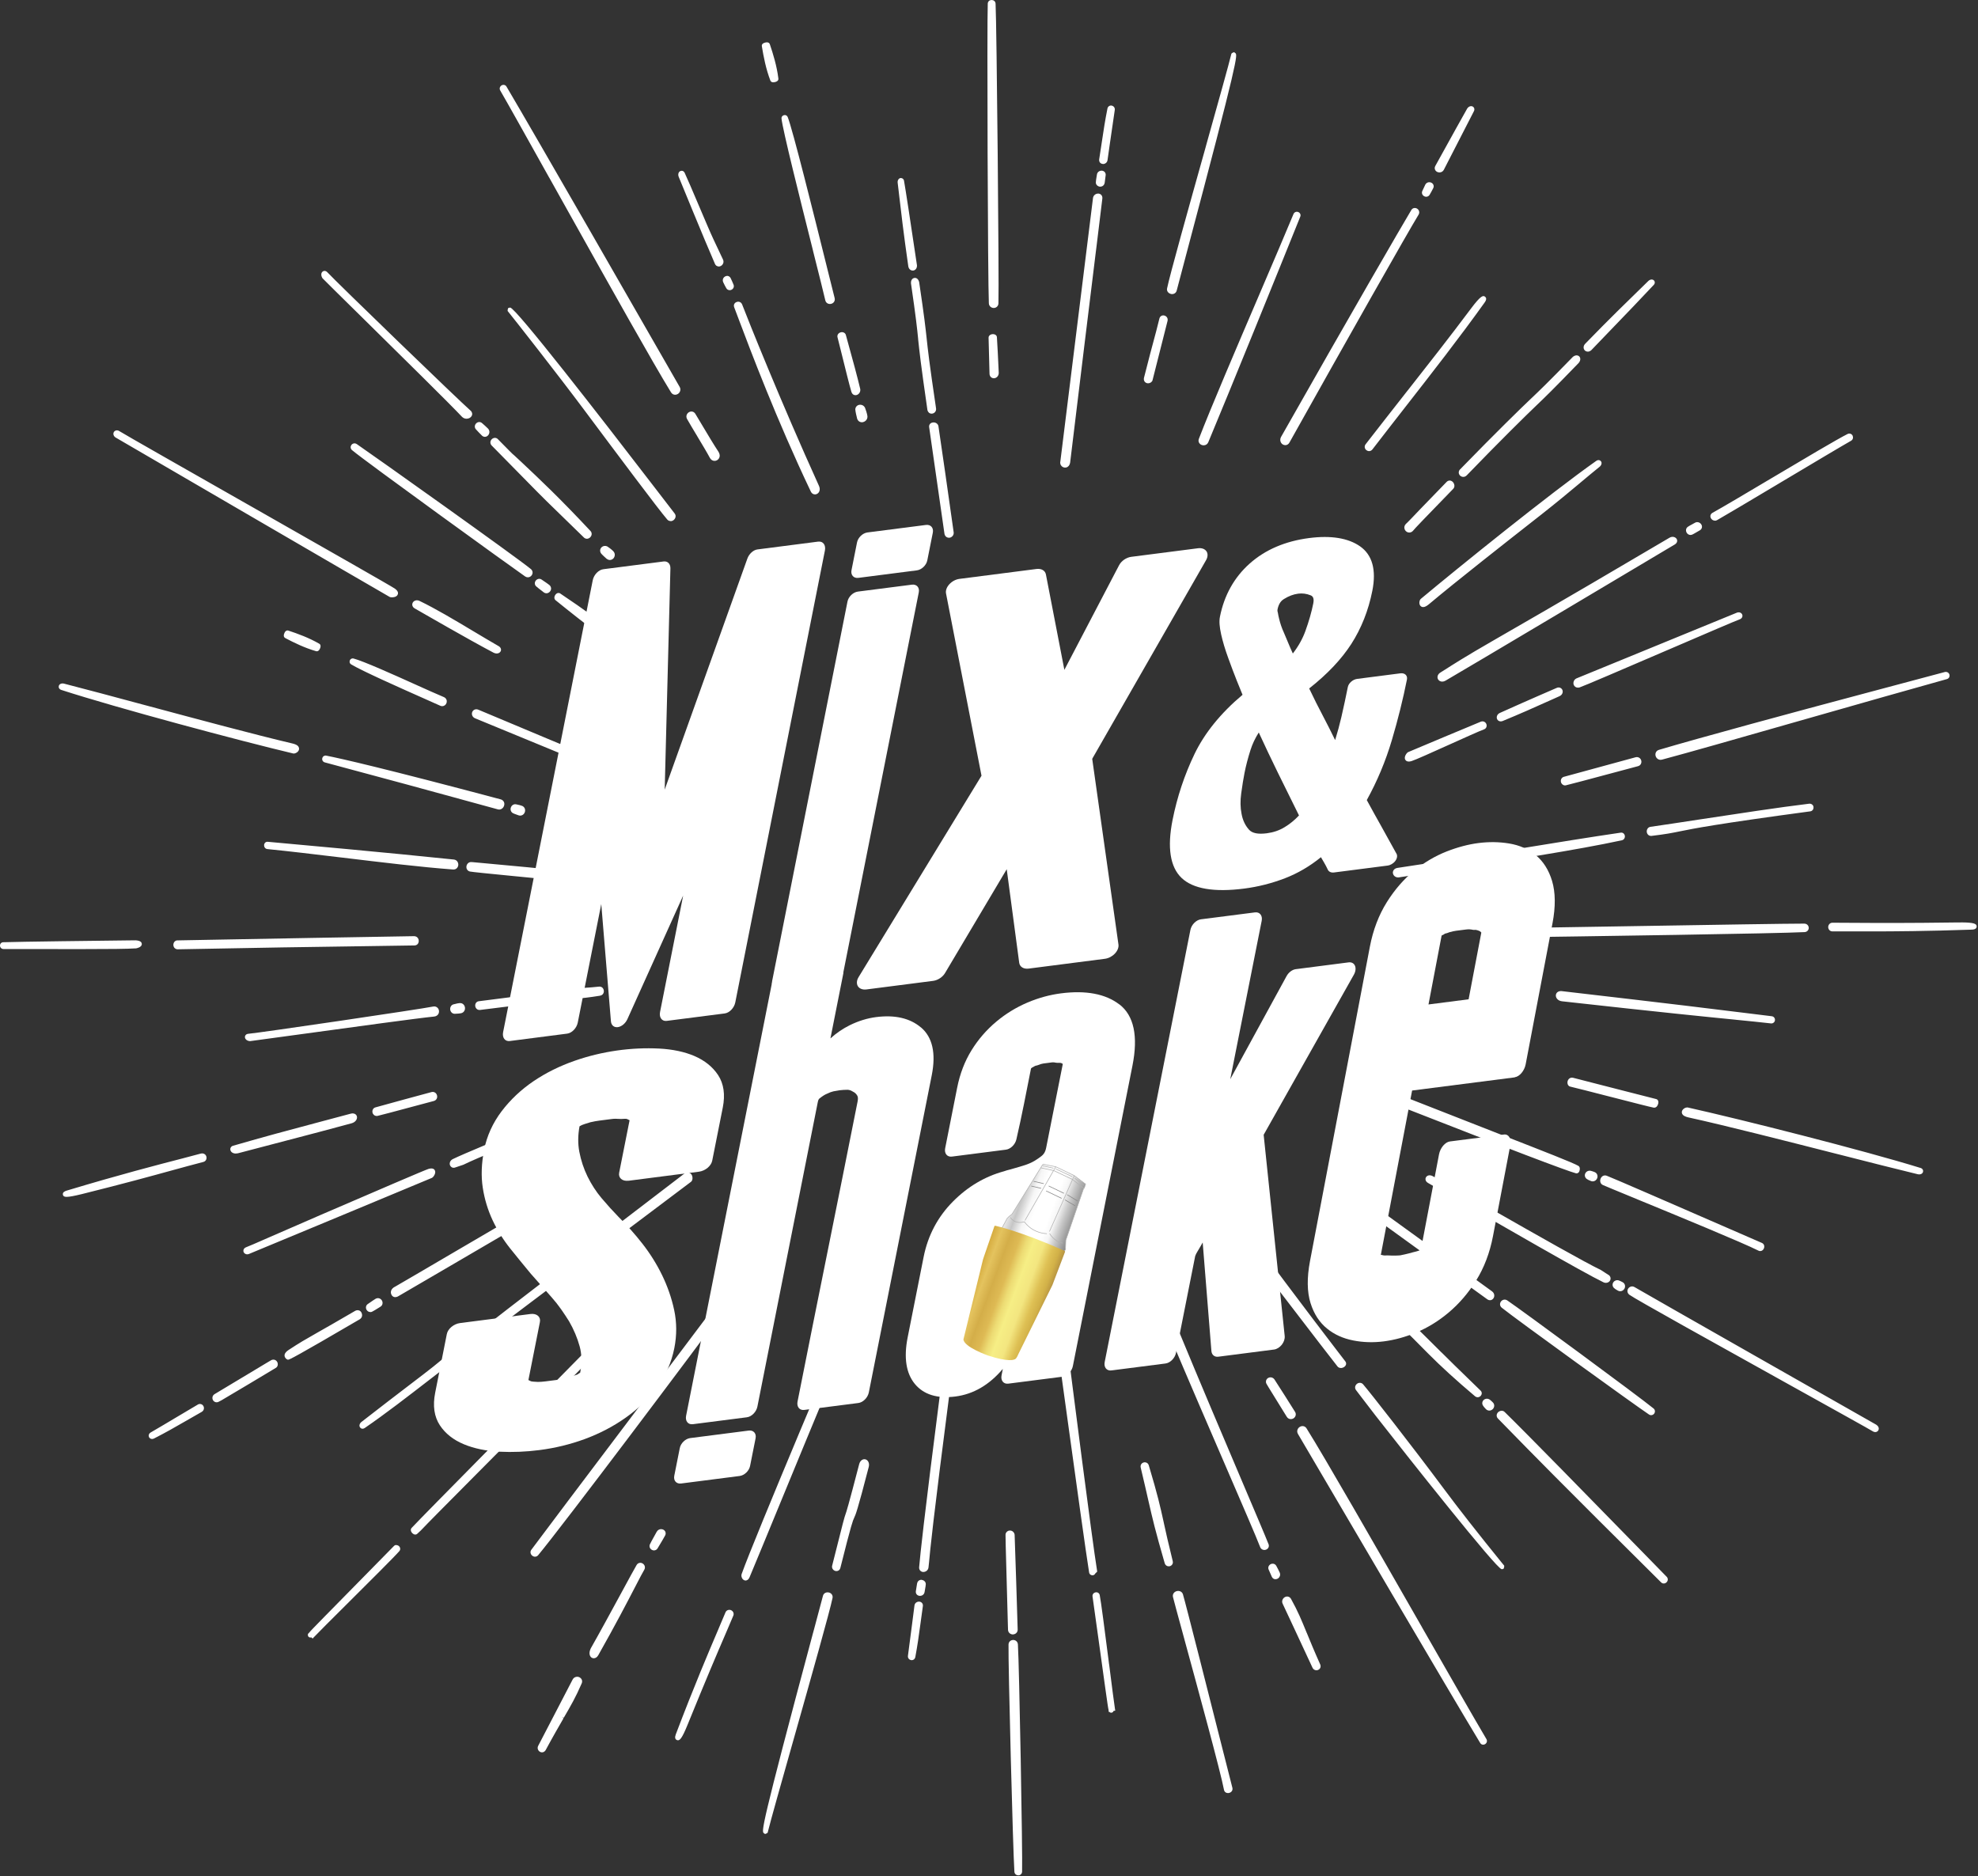
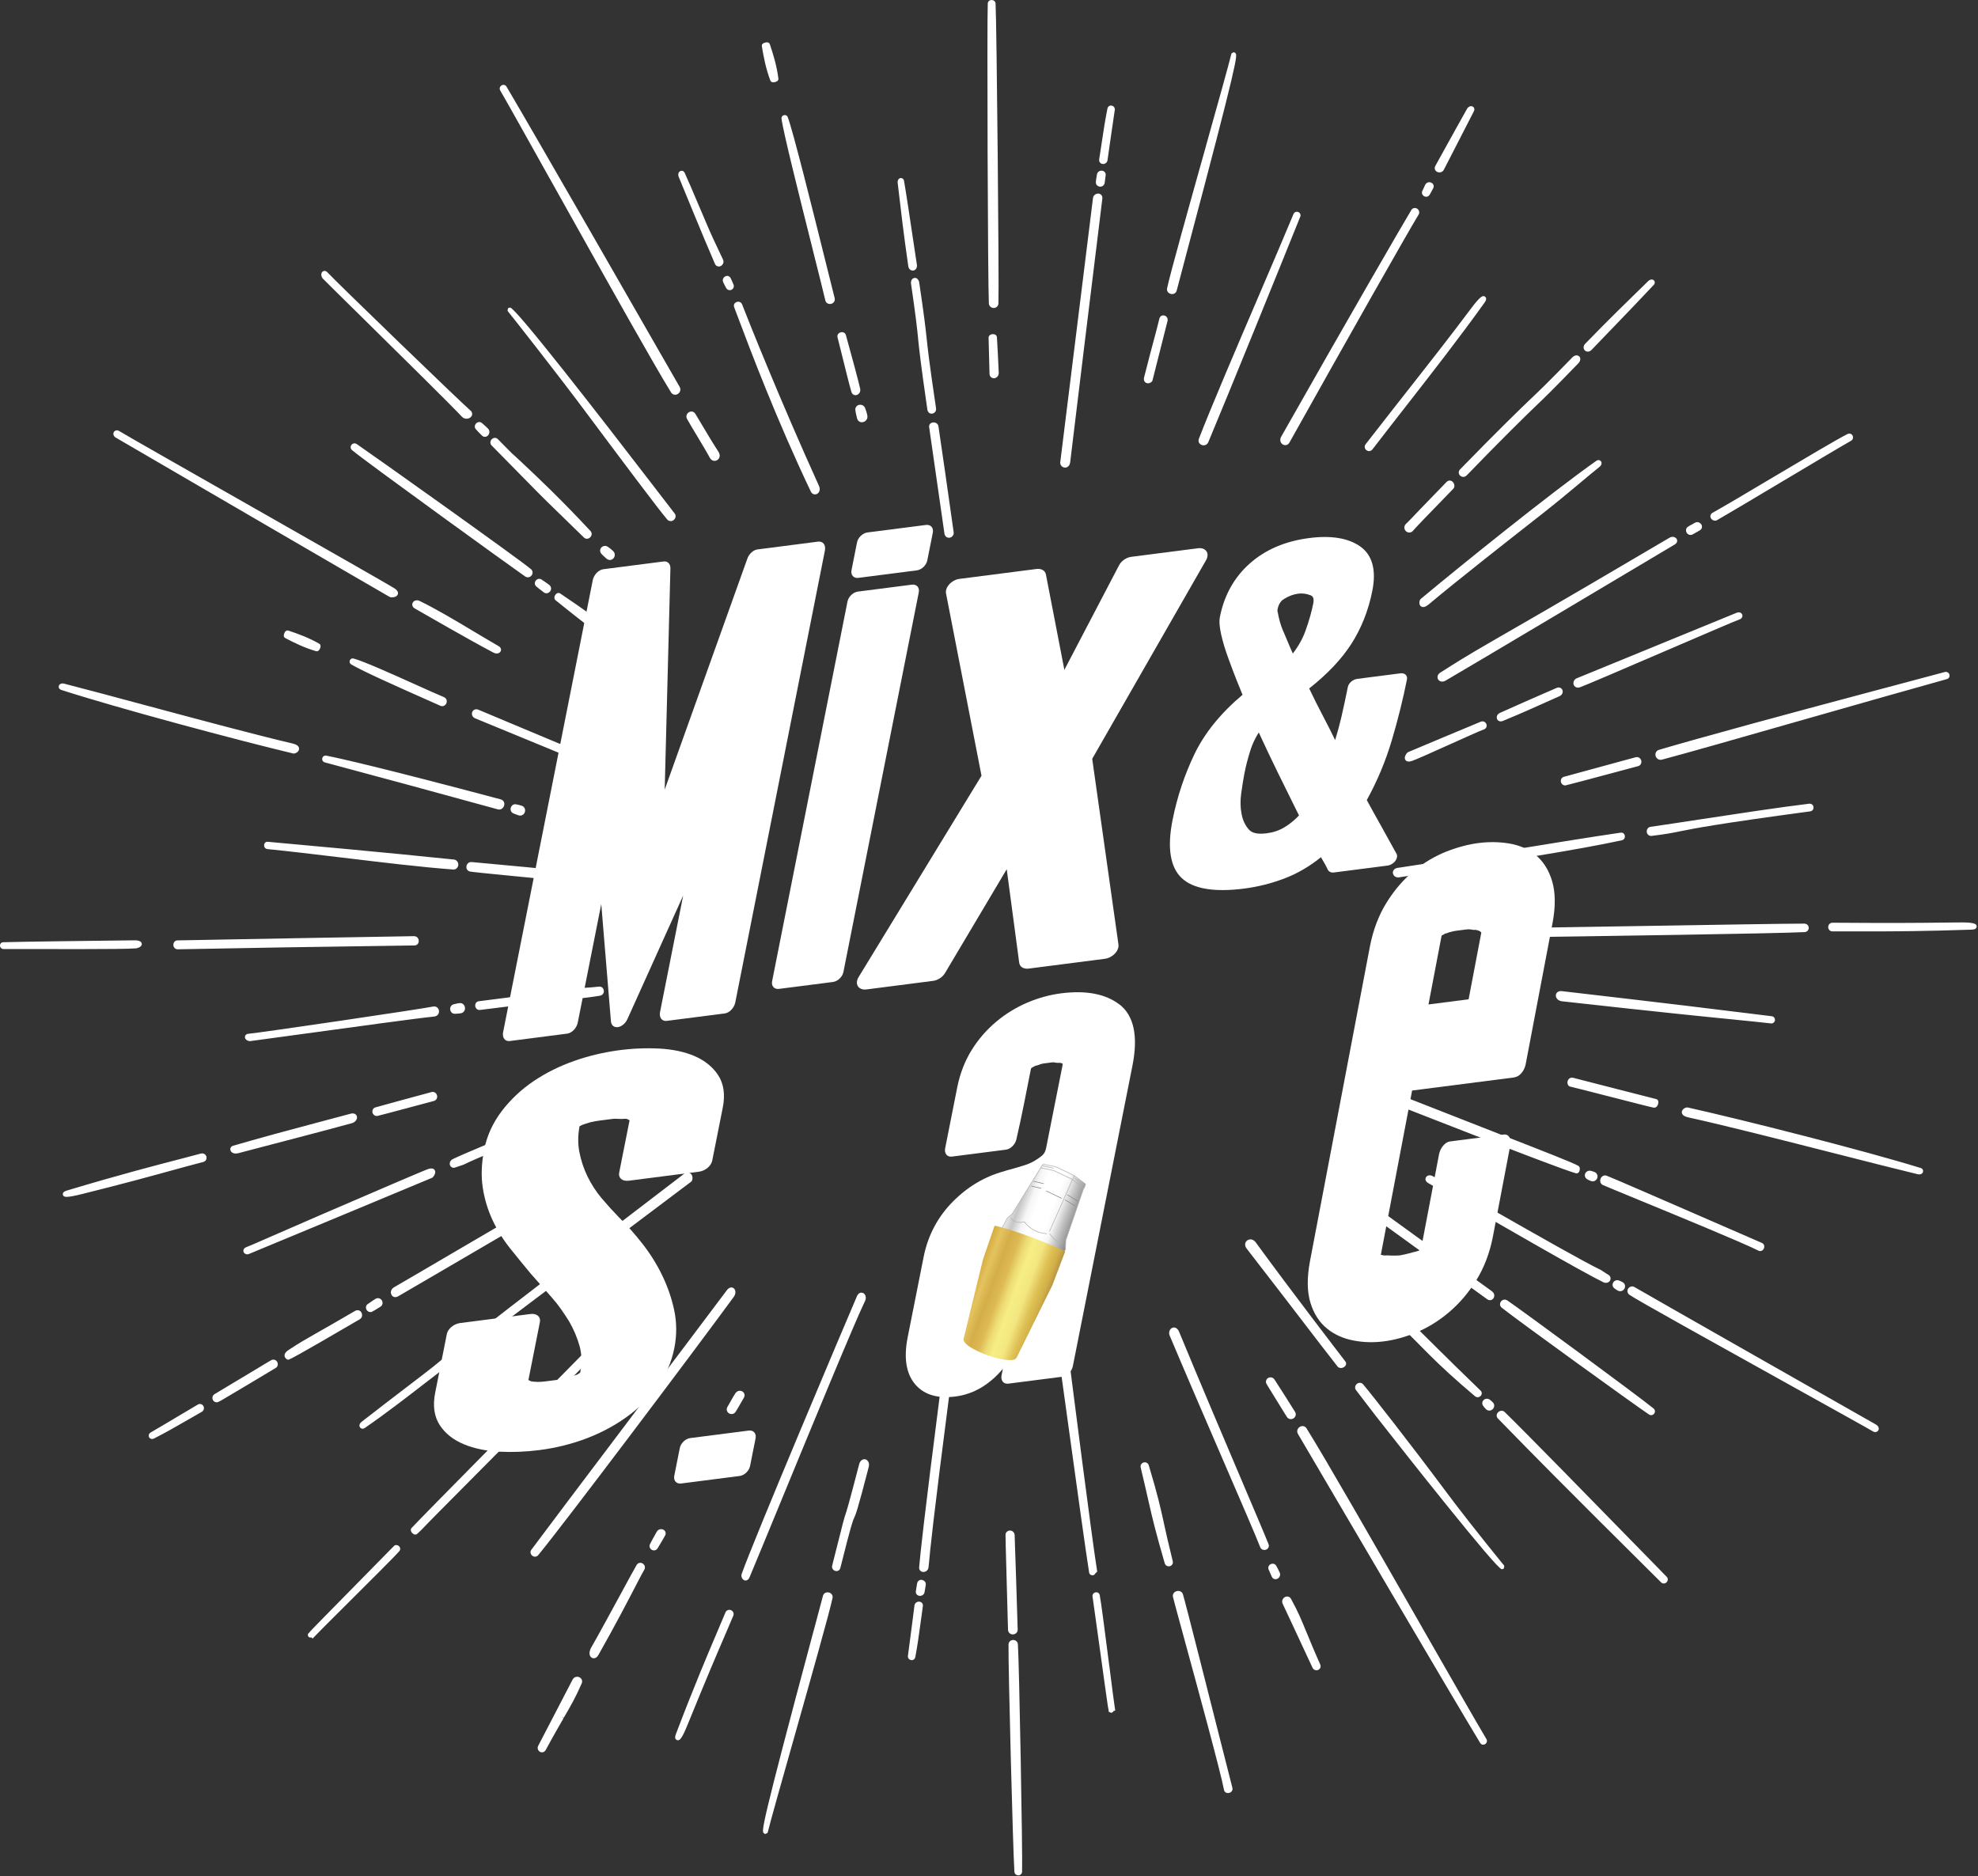
<svg xmlns="http://www.w3.org/2000/svg" width="816" height="774" viewBox="0 0 816 774" fill="none">
  <rect x="0" y="0" width="816" height="774" fill="#333333" stroke="none" />
  <g clip-path="url(#clip0_88_13116)">
    <path d="M455.064 67.662C455.306 67.662 455.548 67.614 455.758 67.517C456.371 67.275 456.791 66.759 456.887 66.113L457.888 59.079C458.549 54.514 459.21 49.932 459.888 45.366C460.033 44.414 459.356 43.705 458.63 43.575C457.839 43.398 457.049 43.914 456.871 44.737C455.839 49.932 455.355 53.175 454.564 58.45C454.258 60.515 453.903 62.87 453.451 65.774C453.37 66.371 453.58 66.936 454.016 67.291C454.306 67.517 454.677 67.646 455.064 67.646V67.662ZM472.811 157.942C473.053 158.055 473.327 158.12 473.601 158.12C474.295 158.12 474.972 157.781 475.344 157.168L475.44 156.942C477.667 148.053 478.57 144.504 479.344 141.519C479.99 139.002 480.49 137.082 481.668 132.339C481.813 131.71 481.635 131.081 481.184 130.629C480.716 130.194 480.054 130 479.441 130.161C478.893 130.323 478.473 130.758 478.312 131.355C477.134 136.082 476.634 137.97 475.924 140.567C475.166 143.39 474.214 146.891 472.036 155.474C471.601 156.813 472.165 157.62 472.827 157.926L472.811 157.942ZM602.214 193.725V193.742C601.488 194.71 601.794 195.71 602.391 196.242C602.73 196.549 603.198 196.726 603.666 196.726C604.166 196.726 604.634 196.533 605.053 196.129C618.831 181.868 629.688 171.188 633.947 167.138C637.222 164.008 640.32 161.056 651.29 149.698C652.242 148.521 651.984 147.52 651.484 147.02C650.822 146.391 649.758 146.472 648.838 147.246C638.013 158.378 634.851 161.363 631.511 164.525C627.784 168.042 616.895 178.657 602.246 193.725H602.214ZM352.862 169.01C352.862 169.558 353.346 171.785 353.588 172.64C353.862 173.591 354.62 174.188 355.556 174.188C355.701 174.188 355.846 174.188 355.975 174.14C356.975 173.946 357.976 173.011 357.847 171.672C357.766 170.833 357.105 168.768 356.863 168.251C356.443 167.316 355.459 166.816 354.41 167.009C353.458 167.219 352.829 168.026 352.845 168.994L352.862 169.01ZM453.774 77.003H453.935C454.693 77.003 455.548 76.503 455.726 75.39L455.839 74.535C455.952 73.776 456.048 73.034 456.129 72.276C456.242 71.324 455.597 70.517 454.596 70.405H454.419C453.564 70.405 452.644 70.969 452.515 72.082C452.483 72.47 452.402 72.857 452.306 73.357C452.209 73.97 452.096 74.615 452.08 75.212C452.031 76.229 452.902 76.922 453.758 77.003H453.774ZM375.803 116.755V116.819C377.932 131.404 378.336 135.485 378.771 139.793V139.97C379.287 144.842 379.804 149.86 382.611 169.236C382.837 170.091 383.498 170.639 384.321 170.639C384.45 170.639 384.563 170.639 384.66 170.607C385.499 170.462 386.305 169.671 386.16 168.493C383.288 149.118 382.772 144.197 382.256 139.373C381.788 135.066 381.352 130.984 379.191 116.384C378.852 114.98 377.916 114.528 377.239 114.658C376.351 114.77 375.754 115.642 375.819 116.755H375.803ZM439.383 192.903C439.593 192.903 439.786 192.87 440.012 192.806C440.464 192.645 441.254 192.177 441.48 190.773C445.401 158.249 449.369 125.886 451.918 105.139L452.37 101.525C453.741 90.442 454.661 82.859 454.758 81.907C454.887 80.698 454.096 79.972 453.241 79.859H452.999C451.951 79.859 451.047 80.633 450.902 81.682C450.531 84.602 443.803 138.712 437.447 190.257C437.237 191.031 437.447 191.822 438.012 192.338C438.383 192.693 438.883 192.887 439.383 192.887V192.903ZM495.736 183.546C495.994 183.658 496.268 183.707 496.558 183.707C497.414 183.707 498.139 183.223 498.462 182.432C506.69 162.798 527.711 111.011 536.407 89.377C536.552 89.006 536.568 88.619 536.407 88.264C536.262 87.909 535.971 87.635 535.617 87.49C535.229 87.328 534.81 87.312 534.439 87.473C534.068 87.619 533.777 87.909 533.616 88.296C530.486 95.862 525.372 107.817 519.5 121.53C510.142 143.374 499.543 168.122 494.59 180.997C494.122 182.19 494.8 183.191 495.703 183.546H495.736ZM593.873 71.131H593.905C594.663 71.098 595.276 70.711 595.631 70.05L599.761 61.999C602.504 56.627 605.263 51.271 608.022 45.915C608.473 45.06 608.134 44.285 607.602 43.979C606.86 43.543 605.86 43.882 605.263 44.801C605.214 44.882 597.358 58.886 592.114 68.469C591.792 69.049 591.792 69.695 592.13 70.243C592.469 70.792 593.115 71.131 593.889 71.131H593.873ZM588.355 81.165C588.952 81.165 589.469 80.859 589.759 80.375C590.243 79.568 590.711 78.697 591.259 77.632C591.695 76.793 591.372 75.825 590.517 75.374C589.533 74.906 588.468 75.261 587.984 76.18C587.549 77.035 587.145 77.906 586.742 78.826C586.387 79.633 586.742 80.552 587.565 80.972C587.807 81.101 588.081 81.165 588.355 81.165ZM528.518 182.69C528.905 183.287 529.534 183.642 530.309 183.642H530.325C531.002 183.61 531.616 183.191 531.954 182.545C555.396 140.616 580.773 95.814 585.226 88.538C585.564 87.99 585.581 87.328 585.274 86.747C584.935 86.167 584.338 85.796 583.661 85.796C583.064 85.796 582.531 86.102 582.225 86.634C578.288 93.201 557.235 129.484 528.437 180.319C528.034 181.109 528.066 181.997 528.518 182.69ZM483.039 121.272C483.2 121.304 483.362 121.32 483.523 121.32C484.443 121.32 485.201 120.756 485.427 119.885C485.927 117.9 487.395 112.35 489.444 104.671C511.094 23.215 510.562 22.732 509.626 21.909L509.11 21.521L508.384 21.812L508.013 22.119L507.916 22.473C506.996 26.345 502.657 41.817 497.639 59.725L497.349 60.806C490.412 85.505 482.571 113.48 481.458 118.997C481.232 120.175 482.087 121.03 483.023 121.24L483.039 121.272ZM580.676 161.121C577.627 164.993 574.61 168.832 571.625 172.672C568.028 177.27 565.14 180.98 563.365 183.271C562.768 184.046 562.897 185.094 563.688 185.707C564.027 185.965 564.398 186.095 564.801 186.095C565.317 186.095 565.801 185.853 566.156 185.417C567.431 183.739 570.044 180.367 573.384 176.076L579.934 167.671C590.324 154.361 602.101 139.293 612.458 124.805C613.458 123.434 613.103 122.74 612.619 122.385C611.861 121.821 610.942 121.804 606.876 127.241C597.938 139.18 589.178 150.328 580.692 161.121H580.676ZM187.611 418.217L188.627 418.152C188.998 418.152 189.047 418.136 190.047 418.007C190.789 417.91 191.402 417.458 191.676 416.781C191.983 416.055 191.854 415.184 191.386 414.57C190.951 413.99 190.305 413.715 189.499 413.812C188.676 413.909 188.466 413.974 188.127 414.07C187.966 414.119 187.74 414.183 187.224 414.28C186.094 414.506 185.61 415.587 185.723 416.49C185.869 417.507 186.643 418.217 187.611 418.217ZM250.32 230.525C250.707 230.848 251.159 231.009 251.595 231.009C252.095 231.009 252.579 230.799 252.982 230.428C253.66 229.751 253.934 228.508 253.127 227.524C252.643 226.927 251.094 225.75 250.643 225.491C249.788 225.007 248.755 225.153 248.094 225.846C247.464 226.524 247.416 227.476 247.932 228.25C248.223 228.67 249.691 230.041 250.304 230.557L250.32 230.525ZM223.491 243.706C223.765 243.915 224.023 244.109 224.265 244.319C224.62 244.593 225.023 244.738 225.427 244.738C225.653 244.738 225.895 244.69 226.088 244.609C226.734 244.351 227.218 243.754 227.33 243.06C227.427 242.415 227.169 241.77 226.637 241.334C226.008 240.834 225.136 240.237 224.362 239.721L223.442 239.092C222.571 238.478 221.555 238.85 221.055 239.479C220.442 240.237 220.506 241.269 221.2 241.883C221.829 242.447 222.587 243.028 223.249 243.528L223.491 243.706ZM276.633 214.989C277.117 214.989 277.601 214.811 277.956 214.489C278.682 213.876 279.053 212.73 278.311 211.811C277.101 210.278 273.777 205.954 269.196 199.969C248.223 172.672 212.714 126.87 210.455 126.87L209.633 127.08L209.423 127.822V128.306L209.665 128.596C212.23 131.742 230.025 154.409 240.785 168.816C254.595 187.305 271.761 210.294 275.278 214.327C275.633 214.731 276.101 214.94 276.617 214.94L276.633 214.989ZM655.001 145.068C655.485 145.068 655.969 144.875 656.453 144.471C670.924 129.468 679.604 120.401 682.25 117.513C682.847 116.852 682.734 116.077 682.298 115.658C681.701 115.109 680.717 115.222 679.991 115.916C679.281 116.626 678.2 117.691 676.764 119.078L676.329 119.497C672.037 123.676 664.019 131.436 653.952 141.809C653.049 142.761 653.178 143.891 653.759 144.52C654.097 144.859 654.533 145.052 655.017 145.052L655.001 145.068ZM194.839 293.67C194.451 294.557 194.758 295.767 195.952 296.299C196.855 296.703 228.524 309.738 238.22 313.707C246.593 317.159 249.965 318.821 251.756 319.708C252.433 320.047 252.901 320.273 253.369 320.467C253.853 320.66 254.273 320.757 254.66 320.757H254.692C255.821 320.757 256.241 319.95 256.354 319.724C256.773 318.724 256.209 317.417 255.112 316.917C251.707 315.546 200.437 294.121 197.371 292.782C196.21 292.282 195.21 292.831 194.839 293.67ZM186.24 481.458C186.417 481.587 186.74 481.732 187.175 481.732C187.45 481.732 187.756 481.652 187.966 481.555L191.144 480.49C196.339 477.909 214.376 470.504 232.332 463.147C233.187 462.889 233.784 462.26 233.945 461.437C234.058 460.759 233.816 460.082 233.3 459.695C233.074 459.517 232.283 459.033 231.154 459.582C206.261 469.713 190.918 476.134 186.772 478.167C186.046 478.522 185.578 479.183 185.53 479.909C185.481 480.538 185.772 481.135 186.256 481.442L186.24 481.458ZM230.944 244.706H230.896C230.67 244.625 230.444 244.593 230.186 244.625C229.783 244.706 229.396 244.964 229.105 245.383C228.54 246.19 228.573 247.11 229.218 247.626C234.703 252.062 242.237 258.064 247.029 261.484L250.094 263.759C250.481 264.017 250.965 264.162 251.449 264.162C252.191 264.162 252.869 263.84 253.272 263.291C253.74 262.63 253.837 261.516 252.595 260.532L250.498 258.871C244.593 254.16 242.608 252.579 231.122 244.835L230.944 244.706ZM351.281 161.766C351.523 162.54 352.152 163.024 352.91 163.024C353.055 163.024 353.2 163.008 353.362 162.96C354.297 162.718 355.136 161.669 354.862 160.395C354.007 156.7 351.748 148.198 348.957 138.212C348.844 137.792 348.586 137.453 348.199 137.244C347.796 137.018 347.296 136.953 346.812 137.099C345.844 137.357 345.279 138.228 345.505 139.131C345.828 140.357 346.424 142.761 347.118 145.568C348.619 151.634 350.474 159.169 351.264 161.75L351.281 161.766ZM318.982 33.96C319.192 33.96 319.45 33.928 319.708 33.863C320.983 33.541 321.176 32.895 321.112 32.395C320.466 27.2 318.966 22.328 317.579 18.23C317.433 17.843 316.998 17.23 315.691 17.553C314.32 17.892 314.223 18.634 314.288 19.053C314.997 23.345 315.949 28.378 317.805 33.234C317.901 33.46 318.176 33.96 318.998 33.96H318.982ZM335.406 103.493C337.874 113.302 339.826 121.046 340.471 123.902C340.617 124.595 341.117 125.128 341.778 125.321C341.956 125.37 342.149 125.402 342.359 125.402C342.908 125.402 343.44 125.192 343.811 124.837C344.311 124.37 344.505 123.676 344.327 122.966C343.811 121.014 342.649 116.319 341.181 110.382L340.891 109.205C335.68 88.264 326.968 53.239 324.951 48.27C324.693 47.657 324.032 47.318 323.419 47.512C322.757 47.673 322.322 48.238 322.402 48.915C322.903 53.642 329.969 81.778 335.131 102.332L335.422 103.51L335.406 103.493ZM194.774 355.653L194.322 355.62C193.274 355.62 192.58 356.459 192.435 357.298C192.257 358.363 192.854 359.299 193.871 359.525C194.661 359.702 201.679 360.412 212.294 361.444L214.166 361.622C219.57 362.154 225.395 362.719 225.991 362.816C226.104 362.816 226.217 362.848 226.33 362.848C226.943 362.848 227.524 362.574 227.895 362.122C228.395 361.525 228.524 360.654 228.25 359.928C227.992 359.25 227.395 358.766 226.653 358.653C225.669 358.492 212.214 357.25 199.695 356.088L194.79 355.637L194.774 355.653ZM132.017 267.518C132.549 266.26 132.033 265.727 131.678 265.534C127.419 263.081 122.853 261.42 118.949 260.129C118.691 260.048 117.819 259.903 117.303 261.226C116.771 262.484 117.303 263.001 117.658 263.194L117.819 263.291C121.417 265.179 125.709 267.276 130.355 268.615L130.581 268.663H130.694C131.5 268.663 131.871 267.824 132.017 267.518ZM108.962 348.619C108.898 349.361 109.382 350.167 110.302 350.264C119.126 351.135 129.564 352.394 140.632 353.717L141.099 353.765C157.249 355.717 173.93 357.734 186.917 358.686H187.127H187.175C188.353 358.653 188.966 357.718 189.063 356.863C189.144 355.846 188.531 354.701 187.192 354.572C160.814 351.813 121.837 348.28 110.527 347.263C109.656 347.151 109.027 347.764 108.946 348.586L108.962 348.619ZM193.258 552.298L193.145 552.379C192.58 552.847 192.596 552.847 192.515 552.927C192.483 552.96 192.402 553.04 192.128 553.298C191.354 554.024 191.467 555.057 191.999 555.718C192.37 556.17 192.87 556.412 193.403 556.412C193.742 556.412 194.08 556.299 194.403 556.089L194.661 555.912C194.952 555.831 195.177 555.654 195.565 555.331C196.097 554.912 196.355 554.266 196.258 553.605C196.145 552.911 195.661 552.314 194.984 552.04C194.355 551.83 193.677 551.943 193.258 552.298ZM231.896 494.558C231.961 493.993 231.783 493.396 231.396 492.896C230.67 491.993 229.557 491.799 228.831 492.364C211.262 502.528 196.645 511.094 183.755 518.645C175.979 523.21 169.106 527.244 163.024 530.76L162.96 530.793C162.831 530.873 162.702 530.938 162.589 531.003L162.395 531.115C160.927 532.18 161.233 533.455 161.379 533.842C161.653 534.632 162.201 534.907 162.476 535.004C162.653 535.068 162.847 535.1 163.057 535.1C163.766 535.1 164.412 534.697 164.718 534.487C170.51 531.132 177.157 527.244 184.901 522.71C197.113 515.563 212.295 506.674 231.235 495.72C231.606 495.429 231.832 495.026 231.896 494.542V494.558ZM304.704 131.581L304.769 131.759C309.431 144.133 320.337 173.091 334.518 202.824C334.857 203.534 335.486 203.954 336.212 203.954C336.47 203.954 336.729 203.905 336.987 203.776C337.971 203.325 338.568 202.018 337.858 200.437C321.999 165.477 308.609 131.984 306.14 125.547C305.898 124.95 305.398 124.563 304.769 124.466C304.172 124.402 303.462 124.66 303.107 125.112C302.736 125.563 302.656 126.176 302.881 126.757C303.269 127.741 303.898 129.387 304.704 131.581ZM651.774 283.522C653.42 282.99 668.795 276.391 687.202 268.47L689.8 267.357C703.416 261.5 716.274 255.967 717.645 255.515C718.275 255.305 718.694 254.854 718.807 254.289C718.904 253.773 718.71 253.272 718.291 252.934C717.823 252.563 717.161 252.482 716.532 252.74C713.128 254.128 652.726 278.876 650.419 279.827C649.258 280.311 648.886 281.57 649.209 282.473C649.483 283.215 650.145 283.667 650.968 283.667C651.226 283.667 651.484 283.619 651.758 283.538L651.774 283.522ZM643.95 322.596C644.143 323.419 644.837 324 645.644 324C645.741 324 645.837 324 645.95 323.967C646.692 323.838 656.469 321.225 666.939 318.418C670.795 317.385 675.264 316.191 675.7 316.078C676.877 315.788 677.297 314.691 677.087 313.787C676.845 312.755 675.877 312.142 674.812 312.368C673.764 312.626 646.273 320.128 645.111 320.467C644.224 320.741 643.724 321.66 643.95 322.596ZM598.035 198.243H598.019C597.6 198.243 597.18 198.42 596.841 198.743C586.226 209.649 583.322 212.73 582.225 213.892C581.73 214.408 581.187 214.962 580.595 215.553L579.998 216.118C579.418 216.683 579.208 217.457 579.418 218.167C579.627 218.909 580.208 219.474 580.934 219.635C581.079 219.667 581.225 219.684 581.386 219.684C581.967 219.684 582.515 219.425 582.919 218.958C583.532 218.28 583.838 217.925 584.064 217.667C584.408 217.269 585.425 216.199 587.113 214.456L588.694 212.827C590.872 210.584 594.228 207.116 599.487 201.679C600.31 200.856 600.052 199.566 599.342 198.824C598.971 198.452 598.519 198.243 598.051 198.227L598.035 198.243ZM574.723 359.315C574.481 359.944 574.61 360.638 575.062 361.186C575.465 361.67 576.078 361.961 576.74 361.961C576.869 361.961 577.014 361.961 577.159 361.928L592.485 359.573C622.412 354.975 650.677 350.619 669.085 346.634C670.005 346.441 670.424 345.537 670.311 344.811C670.247 344.376 670.037 344.005 669.698 343.746C669.392 343.521 668.988 343.424 668.617 343.488C656.356 345.279 641.691 347.651 626.171 350.184L625.655 350.264C609.522 352.878 592.857 355.588 576.562 358.024C575.271 358.218 574.852 358.992 574.723 359.347V359.315ZM581.854 453.419C580.595 453.015 579.869 453.467 579.531 453.758C579.03 454.209 578.821 454.935 578.998 455.645C579.176 456.403 579.837 457.371 581.112 457.742C621.315 473.488 646.45 483.055 650.113 484.007L650.387 484.039C650.629 484.039 651.226 483.959 651.548 483.168C651.807 482.523 651.919 481.41 651.129 480.942C648.999 479.683 637.626 475.247 618.605 467.826C608.57 463.905 596.083 459.033 581.838 453.419H581.854ZM642.143 283.796C642.143 283.796 629.091 289.427 618.782 294.089C617.556 294.638 617.25 295.815 617.605 296.638C617.863 297.235 618.443 297.59 619.121 297.59C619.379 297.59 619.653 297.525 619.912 297.429C627.542 294.283 632.108 292.234 640.417 288.507L643.401 287.168C644.143 286.829 644.611 286.2 644.676 285.474C644.74 284.829 644.45 284.232 643.95 283.893C643.417 283.522 642.724 283.49 642.127 283.812L642.143 283.796ZM575.691 451.257C574.965 450.918 565.914 447.079 564.85 446.917H564.833C563.898 446.804 563.107 447.304 562.768 448.127C562.43 448.982 562.736 449.966 563.51 450.483C564.446 451.128 572.981 454.709 574.158 455C574.352 455.048 574.545 455.08 574.739 455.08C575.626 455.08 576.433 454.516 576.74 453.677C577.014 452.886 576.804 451.789 575.691 451.273V451.257ZM613.7 536.084C614.007 536.278 614.346 536.375 614.685 536.375C615.249 536.375 615.765 536.084 616.104 535.584C616.653 534.778 616.604 533.487 615.475 532.68L612.829 530.76C603.504 524.001 575.142 503.399 568.77 498.833C563.753 495.236 558.993 491.815 556.864 490.299C556.009 489.75 554.831 489.589 554.121 490.444C553.782 490.815 553.637 491.299 553.685 491.783C553.766 492.541 554.299 493.106 554.67 493.413C558.058 495.849 575.271 508.287 590.227 519.129C602.569 528.05 613.232 535.762 613.668 536.068H613.7V536.084ZM684.379 309.335C683.121 309.706 682.734 310.884 683.008 311.852C683.266 312.787 684.105 313.449 685.057 313.449C685.234 313.449 685.428 313.416 685.638 313.368C696.253 310.545 717.258 304.543 739.49 298.187C752.154 294.573 765.125 290.862 776.66 287.604L776.999 287.507C788.115 284.361 797.456 281.731 803.199 280.134C803.989 279.908 804.425 279.118 804.215 278.295C803.989 277.504 803.215 277.036 802.344 277.214C795.568 279.053 783.63 282.231 769.804 285.893C740.151 293.766 700.77 304.463 684.411 309.319L684.379 309.335ZM651.823 199.227C654.727 196.807 657.405 194.564 659.905 192.548C660.696 191.902 660.938 190.934 660.47 190.321C660.405 190.225 660.163 189.918 659.696 189.821C659.438 189.773 659.002 189.773 658.486 190.144C639.433 203.599 601.956 233.848 586.129 247.061C585.564 247.545 585.258 249.062 585.952 249.901C586.258 250.256 586.661 250.433 587.113 250.433C587.775 250.433 588.533 250.046 589.469 249.271C600.923 239.672 619.557 225.04 636.077 212.085C642.078 207.374 647.257 203.05 651.823 199.243V199.227ZM594.696 557.945C591.776 555.025 587.758 551.024 577.385 540.844C576.401 539.618 575.449 539.682 575.11 539.747C574.416 539.876 573.852 540.392 573.594 541.134C573.352 541.892 573.513 542.699 574.045 543.247C581.241 550.378 585.742 554.896 589.017 558.219L589.259 558.461C594.421 563.667 600.783 569.464 608.344 575.852L608.554 576.03C608.844 576.272 609.199 576.401 609.57 576.401C610.054 576.401 610.538 576.175 610.845 575.82C611.426 575.175 611.426 574.271 610.812 573.674C600.504 563.688 598.374 561.575 594.841 558.058L594.696 557.912V557.945ZM551.782 563.704C552.104 564.107 552.621 564.333 553.185 564.333C553.282 564.333 553.395 564.333 553.492 564.317C554.266 564.204 554.96 563.704 555.218 563.091C555.428 562.591 555.347 562.042 554.992 561.591C554.847 561.413 532.648 532.584 518.048 512.514C517.386 511.594 516.418 511.159 515.547 511.304C514.773 511.401 514.111 511.885 513.821 512.579C513.498 513.353 513.659 514.256 514.272 515.047C526.114 530.325 532.519 538.698 537.665 545.409C542.328 551.508 546.022 556.315 551.782 563.704ZM581.176 314.159C581.467 314.159 581.805 314.11 582.193 313.997L582.322 313.965C583.951 313.449 590.469 310.529 598.18 307.044C603.73 304.543 610.635 301.43 612.168 300.897C612.765 300.704 613.168 300.236 613.281 299.639C613.394 299.01 613.136 298.348 612.636 297.945C612.152 297.558 611.522 297.461 610.909 297.703C607.844 298.945 583.919 308.98 580.934 310.254C580.353 310.512 579.208 312.061 579.627 313.191C579.853 313.804 580.418 314.159 581.16 314.159H581.176ZM523.307 568.367C522.5 568.738 522.097 569.593 522.307 570.48C522.371 570.738 522.404 570.867 529.97 583.048L530.841 584.451C531.212 585.064 531.825 585.419 532.503 585.419C532.89 585.419 533.261 585.322 533.551 585.145C534.374 584.661 534.907 583.564 534.294 582.483C533.955 581.87 526.017 569.383 525.711 568.98C525.114 568.221 524.13 567.963 523.291 568.383L523.307 568.367ZM707.466 214.811C707.772 214.811 708.062 214.731 708.353 214.569C711.337 212.892 721.969 206.551 733.23 199.84L735.117 198.711C747.508 191.322 760.317 183.691 763.592 181.852C764.48 181.368 764.593 180.4 764.27 179.706C763.899 178.964 763.044 178.657 762.237 179.012C758.188 181.013 744.394 189.208 731.052 197.13L730.616 197.388C720.759 203.244 710.579 209.294 706.465 211.552C705.917 211.859 705.61 212.359 705.594 212.94C705.594 213.553 705.933 214.15 706.514 214.505C706.804 214.682 707.143 214.779 707.466 214.779V214.811ZM746.169 382.772C746.169 381.966 745.572 381.078 744.41 381.014C736.844 381.014 707.95 381.498 677.345 381.998C658.179 382.321 636.593 382.675 614.62 383.014C613.426 383.111 612.861 383.982 612.845 384.724C612.813 385.628 613.507 386.628 614.991 386.806C658.502 386.209 733.182 385.112 744.459 384.515C745.572 384.466 746.185 383.563 746.185 382.756L746.169 382.772ZM716.371 420.701C721.84 421.25 725.938 421.653 730.633 422.185H730.794C731.536 422.185 732.149 421.653 732.23 420.895C732.326 420.153 731.859 419.33 730.907 419.217C727.196 418.765 723.857 418.362 719.904 417.862C708.627 416.458 691.574 414.345 644.256 408.859C642.691 408.73 641.933 409.618 641.852 410.521C641.74 411.602 642.659 412.86 644.385 413.054C686.573 417.749 704.658 419.539 715.468 420.604L716.371 420.701ZM596.035 276.294C595.212 276.811 594.68 277.165 594.341 277.359C592.986 278.133 592.776 279.392 593.26 280.247C593.599 280.828 594.244 281.183 594.97 281.183C595.422 281.183 595.873 281.054 596.325 280.795C601.31 277.972 686.525 227.25 690.913 224.604C691.994 223.943 692.075 222.959 691.687 222.329C691.203 221.523 689.929 221.119 688.751 221.813C688.122 222.184 686.589 223.088 684.331 224.41C673.505 230.799 644.789 247.739 616.072 264.211C604.601 270.793 598.826 274.504 596.051 276.294H596.035ZM697.398 220.684C697.737 220.684 698.076 220.587 698.399 220.393L699.076 220.022C699.818 219.603 700.561 219.183 701.303 218.732C702.142 218.199 702.384 217.199 701.851 216.344C701.351 215.537 700.206 215.053 699.173 215.683C698.818 215.892 698.447 216.102 697.979 216.344C697.398 216.651 696.802 216.973 696.269 217.344C695.398 217.957 695.382 219.087 695.866 219.829C696.205 220.361 696.769 220.684 697.382 220.684H697.398ZM748.153 332.986C748.088 332.163 747.427 331.534 746.475 331.534H746.459C734.117 333.018 716.419 335.728 700.786 338.1C693.22 339.262 686.089 340.342 680.878 341.085C679.781 341.246 679.249 342.295 679.362 343.23C679.491 344.166 680.201 344.827 681.088 344.827H681.314C687.444 344.085 689.655 343.634 692.978 342.956C698.528 341.827 707.82 339.939 746.83 334.696C747.653 334.583 748.218 333.841 748.137 332.97L748.153 332.986ZM675.425 494.736C691.768 501.463 719.146 512.724 725.454 515.934C725.664 516.047 725.922 516.096 726.164 516.096C726.47 516.096 726.777 515.999 727.035 515.821C727.567 515.434 727.89 514.74 727.825 514.079C727.777 513.466 727.39 512.966 726.857 512.74C726.035 512.385 722.55 510.869 717.694 508.755L710.16 505.48C691.268 497.252 665.391 485.975 662.842 485.023C661.648 484.572 660.68 485.298 660.309 486.217C659.938 487.121 660.147 488.347 661.244 488.847C662.245 489.299 666.826 491.186 673.134 493.784L675.409 494.719L675.425 494.736ZM683.169 453.37C682.153 453.112 676.651 451.693 670.327 450.095L661.148 447.74C655.162 446.207 650.08 444.917 648.886 444.594C648.257 444.449 647.596 444.659 647.16 445.143C646.66 445.691 646.483 446.562 646.741 447.288C646.951 447.837 647.386 448.208 647.87 448.272C649.467 448.627 656.888 450.531 663.729 452.29L665.891 452.838C673.602 454.822 680.894 456.694 682.233 456.936H682.443C683.331 456.952 683.911 456.081 684.089 455.226C684.363 453.983 683.653 453.467 683.185 453.354L683.169 453.37ZM613.023 581.321C613.41 581.693 613.894 581.902 614.394 581.902C614.894 581.902 615.443 581.676 615.83 581.289C616.491 580.628 616.733 579.418 615.862 578.53C615.443 578.095 615.039 577.74 614.652 577.433C613.894 576.853 612.878 576.869 612.135 577.466C611.474 578.046 611.297 578.966 611.732 579.74C611.926 580.079 612.361 580.676 613.007 581.305L613.023 581.321ZM669.392 528.938C668.827 528.631 668.343 528.405 667.923 528.244C667.036 527.905 666.052 528.228 665.552 529.002C665.068 529.744 665.165 530.68 665.826 531.325C666.117 531.599 666.713 532.051 667.488 532.438C667.778 532.584 668.101 532.664 668.407 532.664C669.133 532.664 669.811 532.245 670.166 531.567C670.602 530.728 670.472 529.518 669.375 528.921L669.392 528.938ZM662.503 529.212C662.922 529.212 663.326 529.083 663.648 528.857C664.181 528.502 664.471 527.921 664.423 527.276C664.39 526.905 664.197 526.211 663.406 525.84L660.454 523.92C653.968 520.839 633.496 509.191 617.04 499.817C605.327 493.138 595.212 487.363 590.969 485.152C589.743 484.507 588.646 484.943 588.259 485.685C588.065 486.024 588.017 486.427 588.129 486.83C588.226 487.169 588.468 487.621 589.114 487.992L599.1 493.751C618.089 504.722 653.452 525.13 661.438 528.954C661.777 529.131 662.148 529.212 662.503 529.212ZM657.066 487.347C657.873 487.347 658.599 486.83 658.905 486.024C659.244 485.136 658.953 483.943 657.792 483.491C657.243 483.265 656.711 483.104 656.243 482.991C655.34 482.797 654.404 483.217 654.001 484.039C653.613 484.83 653.823 485.749 654.549 486.314C654.84 486.54 655.469 486.895 656.372 487.217C656.614 487.298 656.84 487.347 657.066 487.347ZM680.265 583.516C680.523 583.709 680.846 583.79 681.153 583.79C681.637 583.79 682.121 583.548 682.427 583.128C682.911 582.451 682.798 581.531 682.137 581.015C676.248 576.175 627.51 540.295 621.815 536.456C620.815 535.794 619.718 536.197 619.202 536.907C618.669 537.617 618.621 538.73 619.54 539.472C625.252 544.086 674.377 579.579 680.249 583.499L680.265 583.516ZM356.83 536.778C357.411 535.6 357.169 534.568 356.766 533.987C356.411 533.503 355.927 533.245 355.265 533.245H355.233C354.894 533.261 354.072 533.455 353.539 534.681C348.296 546.861 311.238 634.48 305.979 649.258C305.608 650.258 306.124 651.532 307.076 651.903C307.189 651.936 307.366 652 307.576 652C307.979 652 308.738 651.823 309.238 650.613C311.771 644.595 316.611 632.834 322.209 619.234C334.292 589.904 352.539 545.571 356.814 536.794L356.83 536.778ZM378.352 660.857C377.755 661.099 377.335 661.632 377.255 662.277L376.303 669.682C375.722 674.135 375.157 678.587 374.56 683.056C374.431 684.04 375.125 684.702 375.819 684.831L376.142 684.863C376.835 684.863 377.416 684.395 377.594 683.637C378.561 678.378 378.997 675.167 379.707 669.924C379.981 667.843 380.304 665.471 380.723 662.535C380.804 661.938 380.594 661.39 380.126 661.035C379.626 660.664 378.949 660.599 378.368 660.857H378.352ZM376.545 111.608H376.706C377.529 111.528 378.336 110.786 378.287 109.463C375.399 90.055 373.609 78.326 372.947 74.599C372.818 73.809 372.237 73.438 371.576 73.438H371.527C370.737 73.551 370.205 74.422 370.318 75.358C370.414 76.116 370.543 77.213 370.705 78.584L370.898 80.262C371.608 86.409 372.802 96.685 374.706 109.834C374.899 111.06 375.754 111.608 376.529 111.608H376.545ZM411.263 139.099C411.199 138.341 410.569 137.841 409.553 137.841C408.521 137.889 407.795 138.534 407.827 139.341C407.94 144.1 408.069 149.069 408.214 154.167C408.246 155.393 409.134 156.039 410.005 156.039C410.973 156.039 412.005 155.232 412.021 153.845C411.747 147.73 411.521 143.052 411.263 139.099ZM380.304 651.726C379.465 651.613 378.513 652.097 378.319 653.307L378.19 654.098C378.061 654.872 377.932 655.63 377.819 656.437C377.706 657.405 378.319 658.195 379.304 658.324H379.529C380.514 658.341 381.304 657.663 381.433 656.695C381.482 656.34 381.546 655.985 381.643 655.485L381.675 655.275C381.788 654.694 381.885 654.114 381.917 653.581C381.982 652.549 381.143 651.855 380.288 651.758L380.304 651.726ZM390.887 568.609C390.113 568.334 389.596 568.512 389.29 568.705C388.596 569.125 388.435 569.915 388.387 570.222C380.643 630.624 379.675 641.272 379.352 644.789C379.287 645.466 379.239 645.902 379.191 646.402C379.045 647.612 379.836 648.354 380.707 648.467H380.933C381.836 648.483 382.869 647.838 383.03 646.66C383.111 646.079 383.159 645.579 383.224 644.869L383.288 644.256C383.676 639.949 384.724 628.511 392.162 571.141C392.484 569.464 391.5 568.835 390.887 568.609ZM409.956 127.048C410.876 127.048 411.844 126.386 411.892 125.16C412.199 117.029 411.166 9.567 410.715 1.517C410.618 -0.468 407.585 -0.532 407.488 1.5C407.133 9.357 407.52 116.819 407.94 125.128C408.004 126.37 409.021 127.048 409.956 127.048ZM384.837 174.285C383.837 174.398 383.192 175.173 383.305 176.157L383.772 179.432C385.128 188.805 387.354 204.228 389.613 220.103C389.79 221.297 390.661 221.829 391.468 221.829H391.726C392.242 221.749 392.726 221.458 393.049 221.023C393.372 220.603 393.501 220.087 393.42 219.554C391.161 203.405 388.435 184.562 387.144 175.85C386.983 174.737 385.837 174.124 384.853 174.285H384.837ZM212.617 335.874H212.633C212.956 336.019 213.004 336.035 213.924 336.341C214.15 336.422 214.376 336.454 214.602 336.454C215.457 336.454 216.231 335.874 216.521 335.002C216.683 334.502 216.667 333.97 216.473 333.502C216.247 332.97 215.812 332.566 215.231 332.389C214.408 332.115 214.23 332.082 213.876 332.018C213.714 331.986 213.488 331.937 213.037 331.824C212.036 331.566 211.068 332.147 210.746 333.131C210.407 334.147 210.859 335.148 211.794 335.535C212.23 335.712 212.456 335.809 212.601 335.874H212.617ZM264.162 644.692C263.549 644.692 262.984 645.015 262.646 645.563C261.936 646.741 259.322 651.549 256.015 657.647C251.998 665.036 246.997 674.232 243.689 680.039C242.754 682.04 243.286 683.427 244.222 683.911H244.254C244.464 684.024 244.722 684.073 244.964 684.073C245.609 684.073 246.319 683.702 246.819 682.798C253.885 670.311 258.822 660.809 262.081 654.517C263.904 651 265.114 648.661 265.775 647.58C266.13 646.999 266.163 646.305 265.824 645.692C265.485 645.095 264.84 644.692 264.13 644.676L264.162 644.692ZM239.091 691.93C238.14 691.462 236.817 691.704 236.22 692.865C234.59 695.979 232.977 699.109 231.364 702.222C228.266 708.224 225.153 714.209 222.023 720.195C221.506 721.195 221.99 722.211 222.733 722.647C223.007 722.808 223.297 722.889 223.588 722.889C224.152 722.889 224.685 722.598 225.072 722.018C228.234 716.145 230.605 712.08 232.493 708.805L231.864 708.434L232.59 708.595C235.526 703.561 237.462 700.222 239.963 694.462C240.463 693.317 239.882 692.317 239.043 691.93H239.091ZM270.938 631.85C270.744 632.237 270.341 632.947 269.889 633.754C269.18 635.028 268.373 636.464 268.099 637.109C267.728 637.948 268.099 638.932 268.954 639.368C269.228 639.513 269.518 639.578 269.793 639.578C270.39 639.578 270.938 639.287 271.261 638.755L271.874 637.739C272.713 636.335 273.987 634.222 274.407 633.399C274.633 632.963 274.665 632.495 274.536 632.044C274.407 631.592 274.068 631.253 273.648 631.027C272.664 630.527 271.454 630.914 270.954 631.866L270.938 631.85ZM306.866 576.643C307.479 575.578 307.06 574.529 306.318 574.045C305.479 573.513 304.22 573.594 303.398 574.723C302.978 575.288 302.091 576.853 301.058 578.692C300.655 579.434 300.3 580.047 300.123 580.337C299.832 580.821 299.736 581.354 299.865 581.87C299.994 582.354 300.316 582.79 300.736 583.032C301.042 583.225 301.413 583.338 301.801 583.338C302.51 583.338 303.14 582.967 303.495 582.37C303.93 581.741 305.285 579.385 306.253 577.675L306.85 576.627L306.866 576.643ZM341.907 656.937C340.762 656.695 339.778 657.276 339.503 658.308C339.036 660.18 337.68 665.197 335.809 672.167L335.357 673.812C313.626 754.929 314.158 755.397 315.11 756.236L315.627 756.575L316.32 756.3L316.707 755.994L316.788 755.623C317.756 751.589 322.661 734.246 327.404 717.5L327.63 716.71C334.534 692.284 342.359 664.6 343.456 659.179C343.666 658.147 343.004 657.179 341.907 656.921V656.937ZM301.575 664.229C300.8 663.939 299.752 664.116 299.3 665.116L299.235 665.278C298.638 666.697 297.961 668.295 297.203 670.069L296.315 672.183C292.395 681.378 286.458 695.285 278.795 715.451C278.311 716.726 278.472 717.533 279.311 717.839L279.666 717.904C280.392 717.904 281.247 717.42 283.586 711.66C291.411 692.413 295.751 682.282 299.252 674.167L299.961 672.505C300.816 670.505 301.671 668.537 302.51 666.52C302.898 665.633 302.494 664.649 301.591 664.245H301.575V664.229ZM457.533 686.557L457.291 684.621C455.774 672.763 454.193 660.502 453.677 658.018C453.596 657.631 453.386 657.292 453.064 657.082C452.741 656.872 452.338 656.808 451.951 656.889C451.144 657.034 450.595 657.76 450.708 658.566C450.95 660.18 451.967 667.536 453.048 675.329C453.983 682.121 455.032 689.703 455.855 695.576C456.774 702.093 457.113 704.529 457.339 705.449L457.371 706.175H457.646C457.823 706.401 458.097 706.53 458.468 706.53H458.501C458.791 706.498 459.227 706.352 459.372 705.804L460.082 705.675L459.969 704.981C459.662 703.11 458.678 695.446 457.549 686.541L457.533 686.557ZM687.606 650.5C684.621 647.451 680.33 643.063 675.329 637.932L673.57 636.141C656.146 618.298 629.817 591.356 620.718 582.467C619.895 581.66 618.718 581.934 618.024 582.58C617.266 583.338 617.233 584.419 617.943 585.161L621.541 588.839C632.124 599.681 643.062 610.893 685.283 652.775C685.573 653.065 685.944 653.226 686.364 653.226C686.783 653.226 687.17 653.065 687.493 652.758C688.138 652.145 688.219 651.226 687.622 650.5H687.606ZM619.766 644.934C609.764 632.608 601.649 622.251 595.647 614.168C582.305 596.228 565.334 574.546 562.284 571.012C561.623 570.303 560.526 570.254 559.751 570.899C558.945 571.577 558.8 572.674 559.413 573.449C559.752 573.868 560.268 574.562 560.945 575.465C562.43 577.417 564.672 580.37 567.479 583.983C580.321 600.423 617.427 647.322 619.492 647.322H619.815L620.331 647.096L620.541 646.354V645.87L619.766 644.918V644.934ZM586.677 671.344L586.081 670.311C567.544 637.932 546.522 601.23 539.021 589.275C538.343 588.162 537.101 588.081 536.23 588.614C535.342 589.146 534.761 590.372 535.471 591.55L535.584 591.76C550.249 616.75 599.003 699.819 610.619 718.985C610.845 719.372 611.216 719.63 611.571 719.694L611.877 719.727C612.152 719.727 612.426 719.646 612.652 719.501C613.007 719.291 613.265 718.952 613.378 718.549C613.474 718.162 613.41 717.758 613.2 717.404C608.602 709.66 598.438 691.913 586.677 671.376V671.344ZM792.196 481.781C768.932 474.569 717.968 461.695 696.237 456.855H695.995C695.382 456.839 694.656 457.258 694.301 457.662C693.865 458.13 693.704 458.71 693.882 459.275C694.22 460.308 695.495 460.727 696.592 460.969C712.015 464.357 736.263 470.552 757.704 476.005L758.365 476.166C770.884 479.361 782.71 482.361 791.131 484.394C791.325 484.443 791.535 484.475 791.728 484.475C792.535 484.475 793.148 484.072 793.309 483.459C793.471 482.958 793.309 482.103 792.212 481.765L792.196 481.781ZM774.111 587.775C773.224 587.275 677.329 532.793 674.248 530.922H674.232C673.28 530.373 672.199 530.809 671.699 531.551C671.231 532.261 671.182 533.374 672.199 534.132C674.522 535.859 707.982 554.444 737.489 570.851L741.151 572.884C757.446 581.951 771.53 589.759 772.595 590.453C772.917 590.662 773.272 590.775 773.611 590.775C773.853 590.775 774.079 590.727 774.305 590.598C774.789 590.356 775.063 589.872 775.063 589.34C775.063 588.743 774.708 588.162 774.095 587.807L774.111 587.775ZM808.862 380.53H807.732C786.34 380.82 775.014 380.756 765.044 380.691H764.835C761.834 380.675 758.962 380.659 755.978 380.643C754.848 380.643 754.219 381.562 754.203 382.417C754.203 383.272 754.8 384.208 755.961 384.224C758.236 384.224 760.914 384.224 764.076 384.224C766.464 384.224 769.126 384.224 772.094 384.224C780.951 384.224 794.874 384.144 813.379 383.498C813.895 383.482 815.476 383.418 815.46 382.159C815.444 381.094 814.379 380.514 808.862 380.514V380.53ZM417.845 674.232H417.878C418.813 674.215 419.83 673.522 419.83 672.263C419.83 671.941 418.652 633.738 418.571 633.108C418.442 632.157 417.7 631.463 416.829 631.398H416.619C415.78 631.382 415.103 631.915 414.861 632.705C414.78 632.979 414.732 633.125 415.78 670.118L415.845 672.296C415.877 673.554 416.91 674.248 417.862 674.248L417.845 674.232ZM539.053 673.554L538.988 673.377C536.891 668.262 535.52 664.874 532.616 659.615C532.019 658.534 530.906 658.405 530.099 658.825C529.212 659.292 528.599 660.438 529.147 661.583L533.729 671.376C536.278 676.829 538.891 682.443 541.457 687.977C541.747 688.622 542.376 689.026 543.086 689.026C543.344 689.026 543.586 688.977 543.764 688.88C544.619 688.525 545.022 687.638 544.667 686.686C542.102 680.959 540.424 676.845 539.069 673.538L539.053 673.554ZM302.785 534.891C303.753 533.439 303.446 531.971 302.591 531.374C301.93 530.922 300.8 530.906 299.8 532.325C291.669 543.183 273.213 567.641 258.387 587.291C240.447 611.038 223.959 632.883 219.183 639.336C218.619 640.094 218.796 641.143 219.571 641.756C219.909 642.03 220.313 642.175 220.716 642.175C221.2 642.175 221.668 641.949 221.99 641.578C232.17 629.317 286.845 556.67 302.769 534.907L302.785 534.891ZM451.886 649.064L452.628 648.338L452.564 647.806C450.434 634.56 442.545 572.852 439.06 545.022C438.98 544.457 438.592 543.99 438.06 543.764C437.286 543.441 436.156 543.602 435.463 544.151C434.963 544.538 434.721 545.103 434.801 545.684C435.801 552.282 438.221 569.77 440.77 588.291C443.949 611.313 447.901 639.965 449.305 648.709C449.402 649.371 449.982 649.838 450.66 649.838H450.886C451.338 649.742 451.709 649.451 451.87 649.048L451.886 649.064ZM417.974 676.539H417.942C417.023 676.539 416.087 677.2 416.055 678.41C415.877 685.863 417.894 763.818 418.475 772.127C418.539 773.111 419.346 773.627 420.12 773.627C420.975 773.611 421.637 772.933 421.653 772.078C421.895 764.641 420.459 686.702 419.927 678.378C419.846 677.152 418.878 676.522 417.958 676.522L417.974 676.539ZM480.135 628.269L480.054 627.881C478.586 621.267 477.634 616.895 473.924 604.505C473.795 604.037 473.488 603.65 473.085 603.44C472.698 603.23 472.214 603.182 471.81 603.295C471.036 603.504 470.326 604.295 470.584 605.392C472.004 611.345 472.956 615.523 473.73 618.944C475.553 626.897 476.457 630.898 480.49 644.869C480.716 645.644 481.345 646.144 482.136 646.144C482.281 646.144 482.442 646.128 482.587 646.096C483.378 645.886 484.071 645.079 483.797 643.998C481.99 636.706 480.958 632.044 480.135 628.285V628.269ZM523.307 636.98C522.162 634.028 518.031 624.348 512.353 610.974C504.931 593.502 494.752 569.577 486.395 549.313C485.733 547.765 484.555 547.41 483.684 547.732C482.603 548.136 482.039 549.475 482.458 550.782C490.121 568.931 499.011 589.501 505.512 604.537C512.191 619.992 518.499 634.593 519.871 638.223C520.113 638.852 520.629 639.271 521.339 639.384C521.419 639.384 521.5 639.4 521.597 639.4C522.178 639.4 522.726 639.142 523.081 638.707C523.468 638.239 523.565 637.593 523.323 636.98H523.307ZM504.851 723.534C500.108 704.771 488.992 660.873 488.008 657.695C487.685 656.647 486.637 656.098 485.443 656.372C484.459 656.63 483.62 657.55 483.894 658.792C484.168 659.986 485.749 665.778 488.556 676.055L488.734 676.732C494.284 697.06 503.576 731.084 504.948 738.376C505.044 738.957 505.448 739.409 506.029 739.603C506.206 739.651 506.4 739.683 506.577 739.683C507.077 739.683 507.577 739.49 507.932 739.167C508.384 738.748 508.561 738.151 508.416 737.554C508.19 736.699 507.222 732.907 505.835 727.39L504.867 723.566L504.851 723.534ZM526.501 645.934C526.066 645.128 525.082 644.837 524.243 645.241C523.404 645.644 523 646.58 523.339 647.418C523.743 648.419 524.178 649.403 524.678 650.468C524.953 651.048 525.453 651.403 525.969 651.452H526.195C526.792 651.468 527.405 651.145 527.76 650.613C528.163 650.032 528.211 649.322 527.921 648.709C527.469 647.725 527.001 646.822 526.501 645.918V645.934ZM356.975 602.004H356.959C356.088 601.794 354.878 602.343 354.443 604.005C349.829 621.735 349.232 623.461 348.796 624.703C348.328 626.042 348.07 626.784 343.295 645.87C343.182 646.338 343.246 646.805 343.488 647.209C343.746 647.628 344.15 647.935 344.601 648.048C344.795 648.112 344.973 648.112 345.085 648.112C345.844 648.112 346.473 647.628 346.667 646.854C351.297 628.414 351.797 627.365 352.378 626.123C352.991 624.816 353.684 623.332 358.379 605.182C358.573 604.44 358.54 603.73 358.282 603.149C358.024 602.569 357.556 602.149 356.992 602.004H356.975ZM152.764 541.279C153.022 541.279 153.28 541.215 153.538 541.086C154.264 540.715 155.055 540.231 155.893 539.698C156.248 539.472 156.587 539.263 156.91 539.069C157.507 538.73 157.846 538.117 157.829 537.456C157.829 536.762 157.426 536.084 156.781 535.73C156.168 535.423 155.522 535.455 154.958 535.778C154.28 536.165 153.425 536.778 152.683 537.294L151.715 537.956C150.844 538.553 150.812 539.634 151.231 540.344C151.57 540.908 152.134 541.247 152.764 541.247V541.279ZM101.961 517.435C102.203 517.435 102.461 517.386 102.703 517.289C105.558 516.128 174.656 487.411 178.157 485.911C178.738 485.669 179.883 484.12 179.464 482.975C179.286 482.458 178.706 481.684 176.915 482.168L176.786 482.2C175.156 482.716 156.636 490.686 132.581 501.06C123.547 504.964 116.384 508.094 111.221 510.352C105.671 512.788 102.332 514.24 101.574 514.498C100.944 514.724 100.525 515.16 100.428 515.725C100.331 516.241 100.525 516.741 100.944 517.08C101.219 517.306 101.574 517.435 101.961 517.435ZM97.298 475.844C97.637 475.844 97.96 475.795 98.315 475.715C106.478 473.553 112.818 471.891 118.384 470.455C127.725 468.019 135.098 466.083 145.02 463.389C146.746 462.921 147.504 461.566 147.23 460.533C147.117 460.114 146.843 459.759 146.456 459.549C146.101 459.356 145.52 459.178 144.616 459.436L131.178 463.018C118.078 466.503 109.43 468.81 96.153 472.649C95.733 472.762 95.395 473.02 95.185 473.375C95.007 473.714 94.959 474.101 95.056 474.456C95.282 475.311 96.153 475.86 97.282 475.86L97.298 475.844ZM73.244 387.919C72.276 387.919 71.534 388.709 71.518 389.758C71.518 390.774 72.244 391.581 73.26 391.613C95.33 391.161 134.13 390.5 171.042 390.016C171.655 390 172.188 389.693 172.478 389.209C172.849 388.58 172.849 387.725 172.462 387.08C172.123 386.531 171.542 386.193 170.8 386.193H170.768C142.519 386.644 113.496 387.193 93.265 387.564L73.244 387.935V387.919ZM197.129 551.733C197.436 552.104 197.888 552.314 198.388 552.314C198.791 552.314 199.194 552.169 199.614 551.879C205.019 547.749 230.089 528.873 251.336 512.901L285.087 487.508C285.877 486.895 285.829 485.298 285.248 484.491C284.958 484.072 284.474 483.765 283.974 483.701C283.409 483.588 282.828 483.733 282.425 484.055L280.892 485.233C257.757 502.899 203.325 544.49 197.517 549.346C196.629 550.088 196.645 551.137 197.129 551.75H197.146L197.129 551.733ZM148.569 588.872C148.795 589.194 149.166 589.388 149.569 589.388C149.892 589.388 150.215 589.275 150.521 589.049C158.83 583.354 167.606 576.578 178.706 567.996C182.174 565.318 185.901 562.446 189.983 559.284C190.87 558.461 190.789 557.235 190.208 556.573C189.692 555.993 188.708 555.767 187.74 556.525C184.626 558.913 182.965 560.284 181.367 561.623C179.674 563.01 178.092 564.333 174.93 566.737L173.333 567.963C164.073 575.046 155.313 581.725 149.101 586.597C148.311 587.226 148.069 588.194 148.537 588.839L148.569 588.872ZM133.614 311.868C133.275 312.061 133.049 312.4 132.952 312.803C132.775 313.545 133.21 314.271 133.953 314.497C136.308 315.143 139.664 316.046 144.439 317.321C155.893 320.386 175.043 325.532 205.47 333.905C205.632 333.938 205.793 333.954 205.938 333.954C206.858 333.954 207.697 333.276 207.971 332.292C208.294 331.163 207.745 330.13 206.632 329.775C158.475 316.95 140.874 312.965 134.695 311.739C134.324 311.642 133.936 311.69 133.63 311.884L133.614 311.868ZM147.165 183.191C146.343 182.626 145.423 182.949 144.971 183.546C144.536 184.126 144.487 185.078 145.23 185.691C150.924 190.483 211.117 233.977 216.618 237.785C216.957 238.027 217.344 238.156 217.747 238.156C218.361 238.156 218.941 237.865 219.312 237.365C219.861 236.639 219.925 235.51 219.006 234.752C213.343 230.041 154.312 188.063 147.182 183.191H147.165ZM171.188 251.046C173.462 252.353 193.661 264.017 203.631 269.26C204.051 269.47 204.47 269.583 204.889 269.583C205.615 269.583 206.212 269.26 206.519 268.712C206.858 268.083 206.745 267.147 205.712 266.55C202.34 264.614 198.71 262.436 195.193 260.339C187.611 255.805 179.786 251.127 173.059 247.884C172.301 247.513 171.478 247.545 170.833 247.981C170.316 248.336 170.026 248.917 170.074 249.546C170.139 250.175 170.542 250.723 171.171 251.03L171.188 251.046ZM178.044 450.499C176.915 450.757 156.135 456.468 154.877 456.823C153.861 457.113 153.49 458.114 153.667 458.936C153.861 459.775 154.554 460.356 155.377 460.356H155.651C156.377 460.227 163.089 458.436 171.139 456.274C174.221 455.452 178.431 454.322 178.883 454.209C179.544 454.064 180.061 453.612 180.27 452.983C180.48 452.322 180.319 451.58 179.851 451.031C179.399 450.547 178.754 450.337 178.076 450.483L178.044 450.499ZM247.642 410.699C248.739 410.521 249.223 409.489 249.094 408.617C248.949 407.585 248.174 406.907 247.126 407.004C244.641 407.278 243.092 407.375 241.592 407.472C239.592 407.585 237.527 407.714 233.316 408.295C225.169 409.424 214.005 410.973 197.484 413.038C196.565 413.167 195.952 413.99 196.049 414.99C196.145 415.813 196.775 416.635 197.791 416.635H197.968C206.341 415.571 213.246 414.732 219.135 414.006L220.813 413.796C227.911 412.925 232.299 412.505 235.833 412.183C239.963 411.796 242.947 411.505 247.658 410.731L247.642 410.699ZM180.964 418.039C181.255 417.313 181.126 416.458 180.642 415.877C180.158 415.296 179.399 415.054 178.641 415.232C174.156 416.2 107.236 426.057 102.461 426.461C101.444 426.541 101.025 427.235 101.041 427.8C101.041 428.671 101.896 429.397 103.042 429.477H103.251C105.639 429.171 114.173 428.009 124.24 426.622L125.676 426.428C145.633 423.686 172.946 419.943 179.141 419.346C179.98 419.265 180.658 418.781 180.964 418.055V418.039ZM144.326 272.422C144.068 273.052 144.278 273.729 144.826 274.052C149.44 276.827 165.089 283.78 175.447 288.378L175.624 288.459C178.028 289.523 180.109 290.443 181.626 291.137C181.884 291.25 182.158 291.314 182.448 291.314C182.819 291.314 183.191 291.185 183.497 290.959C184.078 290.54 184.384 289.798 184.304 289.088C184.223 288.426 183.787 287.862 183.158 287.587C180.545 286.507 176.173 284.538 171.446 282.409C161.959 278.133 150.166 272.826 145.843 271.648C145.213 271.487 144.584 271.793 144.31 272.422H144.326ZM287.603 179.899C289.459 182.981 291.766 186.837 292.847 188.869C293.25 189.644 293.96 190.128 294.783 190.128C295.541 190.128 296.251 189.708 296.638 189.015C297.074 188.208 296.977 187.208 296.348 186.288C294.557 183.594 291.927 179.206 289.394 174.947L286.861 170.72C286.281 169.768 285.184 169.494 284.248 170.026C283.377 170.51 282.796 171.672 283.441 172.849C284.458 174.64 285.829 176.947 287.216 179.238L287.62 179.899H287.603ZM111.802 561.155C111.221 561.462 110.769 561.752 110.156 562.123C109.914 562.268 89.135 574.755 88.554 575.094C87.554 575.675 87.425 576.836 87.877 577.627C88.199 578.159 88.764 578.482 89.361 578.482C89.683 578.482 90.006 578.385 90.28 578.224C90.635 578.014 91.022 577.821 91.442 577.611C92.071 577.288 113.238 564.656 113.867 564.237C114.722 563.656 114.77 562.526 114.319 561.768C113.883 561.058 112.931 560.542 111.802 561.139V561.155ZM83.021 475.844L82.795 475.892H82.779C80.843 476.425 78.6 477.005 76.019 477.683L75.228 477.893C65 480.538 49.561 484.523 27.62 491.122C27.023 491.299 25.651 491.719 25.958 492.912C26.184 493.638 26.878 493.735 27.474 493.735C28.604 493.735 30.685 493.348 33.831 492.574C51.384 488.202 62.161 485.233 70.824 482.845C75.535 481.555 79.6 480.442 83.892 479.328C84.989 479.038 85.36 477.989 85.15 477.167C84.908 476.215 84.021 475.666 83.037 475.844H83.021ZM25.313 284.619C48.334 292.089 99.17 305.656 120.917 310.819L121.175 310.851C121.901 310.851 123.127 310.222 123.337 309.222C123.418 308.851 123.45 308.141 122.659 307.528C122.208 307.189 121.546 306.915 120.643 306.705C105.381 303.124 81.391 296.67 60.225 290.991L59.611 290.83C47.576 287.587 35.138 284.248 26.442 282.022C25.426 281.747 24.474 282.167 24.264 282.941C24.087 283.538 24.345 284.312 25.345 284.635L25.313 284.619ZM298.348 116.416C298.751 117.303 299.187 118.11 299.623 118.884C299.913 119.401 300.445 119.707 301.026 119.707C301.268 119.707 301.526 119.659 301.768 119.53C302.575 119.159 302.946 118.255 302.623 117.449C302.268 116.577 301.881 115.69 301.429 114.754C301.171 114.206 300.671 113.851 300.026 113.802C299.397 113.835 298.848 114.125 298.493 114.609C298.122 115.158 298.074 115.835 298.348 116.4V116.416ZM81.585 579.434C78.616 581.176 75.551 582.999 72.582 584.774C69.146 586.823 65.597 588.952 62.177 590.921C61.322 591.421 61.193 592.292 61.483 592.857C61.709 593.324 62.209 593.615 62.741 593.615C62.983 593.615 63.242 593.55 63.532 593.421C68.727 590.759 71.937 588.904 76.39 586.339C78.31 585.226 80.504 583.967 83.214 582.435C83.795 582.096 84.134 581.531 84.134 580.918C84.15 580.289 83.811 579.692 83.295 579.385C82.795 579.095 82.149 579.095 81.601 579.402L81.585 579.434ZM163.46 637.351C163.073 637.351 162.718 637.529 162.46 637.819C161.217 639.126 155.409 645.015 149.908 650.597C144.81 655.759 139.147 661.535 134.759 666.004L134.388 666.375C129.774 671.102 128.032 672.86 127.532 673.522L126.983 674.102L127.064 674.248C126.951 674.603 127.031 674.925 127.306 675.216C127.548 675.442 127.919 675.635 128.403 675.442L128.967 675.942L129.451 675.425C130.823 673.941 136.937 667.859 143.39 661.438C152.538 652.339 162.895 642.03 164.734 639.884C165.283 639.271 165.202 638.368 164.573 637.803C164.25 637.513 163.863 637.4 163.444 637.368L163.46 637.351ZM147.988 544.49C149.569 543.699 149.472 542.489 149.263 541.828C149.005 541.07 148.537 540.747 148.198 540.618C147.504 540.327 146.794 540.569 146.375 540.844C138.841 545.248 134.211 547.878 130.903 549.749C125.741 552.685 123.805 553.782 119.078 556.88C117.11 558.171 117.206 559.3 117.642 560.042C117.803 560.332 118.061 560.574 118.368 560.752L118.707 560.897C118.707 560.897 118.787 560.913 118.836 560.913C119.401 560.913 121.901 559.735 147.908 544.522L148.004 544.474L147.988 544.49ZM247.255 554.976C247.045 554.589 246.706 554.315 246.287 554.202C245.399 553.928 244.415 554.573 244.206 554.718C231.622 567.495 220.635 578.627 211.23 588.162L202.679 596.825C184.304 615.459 173.204 626.688 169.816 630.301C169.268 630.898 169.413 631.802 170.139 632.495C170.51 632.85 170.913 633.044 171.317 633.044C171.655 633.044 171.962 632.899 172.156 632.705L173.656 631.302C176.382 628.414 183.787 620.96 196.065 608.602L198.856 605.795C210.649 593.921 226.314 578.175 246.255 557.945C247.206 557.283 247.868 556.089 247.239 554.944L247.255 554.976ZM55.917 391.258C56.288 391.21 58.45 390.839 58.498 389.484C58.531 388.209 56.95 387.999 56.078 387.903C55.998 387.903 54.852 387.919 52.965 387.935C41.752 388.064 7.663 388.467 1.323 388.693C0.565 388.709 0 389.306 0 390.081C0 390.871 0.645 391.5 1.436 391.5C3.63 391.484 8.405 391.5 14.455 391.5H16.036C20.892 391.516 26.426 391.533 31.847 391.533C45.398 391.533 53.045 391.436 55.917 391.226V391.258ZM202.808 183.755C210.229 191.257 214.424 195.549 217.409 198.598C223.991 205.309 224.685 206.019 240.898 221.749C241.237 222.071 241.657 222.249 242.108 222.249C242.608 222.249 243.092 222.039 243.464 221.668C244.238 220.91 244.302 219.78 243.593 219.038C230.654 205.228 222.926 197.968 214.747 190.273L214.602 190.144C212.182 187.869 211.649 187.417 211.391 187.208C211.23 187.079 210.794 186.648 210.084 185.917C209.278 185.094 207.874 183.675 205.373 181.142C204.712 180.448 203.647 180.464 202.905 181.158C202.276 181.755 202.002 182.803 202.776 183.739L202.808 183.755ZM47.721 180.496C48.641 181.045 157.523 244.448 160.733 246.238C160.943 246.368 161.266 246.416 161.685 246.416C162.105 246.416 163.411 246.351 163.96 245.48C164.266 244.996 164.557 244.012 162.895 242.818C161.395 241.77 133.759 226.056 104.51 209.407L101.525 207.713C80.084 195.516 50.706 178.819 49.27 177.867C48.706 177.48 48.06 177.415 47.544 177.689C47.06 177.931 46.786 178.399 46.77 178.948C46.77 179.561 47.125 180.141 47.705 180.496H47.721ZM294.96 108.882C295.218 109.495 295.718 109.866 296.509 109.947C297.122 109.947 297.735 109.608 298.09 109.092C298.526 108.495 298.59 107.753 298.284 107.107C296.961 104.284 295.638 101.477 294.299 98.653C293.089 96.105 290.572 90.151 288.12 84.392C285.797 78.923 283.602 73.76 282.489 71.373C282.086 70.469 281.279 70.324 280.715 70.55C279.94 70.873 279.602 71.841 279.956 72.857C280.069 73.115 290.782 99.363 294.96 108.882ZM226.572 73.26C229.96 79.326 233.3 85.279 236.155 90.393L236.365 90.764C251.837 118.4 269.373 149.747 276.827 161.863C277.214 162.492 277.827 162.847 278.521 162.847C278.908 162.847 279.295 162.734 279.602 162.54C280.505 162.008 281.053 160.766 280.392 159.62C265.501 133.63 220.409 55.094 208.955 35.735C208.552 35.025 207.68 34.799 206.922 35.218C206.277 35.606 205.89 36.477 206.358 37.316C209.568 42.833 218.199 58.305 226.556 73.26H226.572ZM198.791 179.674C199.146 180.012 199.582 180.206 200.033 180.206C200.179 180.206 200.324 180.19 200.501 180.141C201.147 179.948 201.663 179.399 201.84 178.706C202.018 178.012 201.824 177.302 201.324 176.802C200.501 175.995 199.678 175.237 198.84 174.527C198.146 173.914 197.097 173.963 196.42 174.672C195.839 175.253 195.613 176.302 196.323 177.092C197.065 177.915 197.872 178.754 198.807 179.674H198.791ZM133.13 114.867C134.646 116.416 139.599 121.304 145.875 127.483L150.102 131.646C165.283 146.601 186.062 167.09 190.563 171.914C191.047 172.43 191.741 172.736 192.467 172.736C192.693 172.736 192.919 172.704 193.177 172.64C194 172.414 194.597 171.849 194.758 171.139C194.822 170.833 194.903 170.042 194.08 169.348C190.273 166.122 138.438 116.029 135.066 112.334C134.372 111.592 133.581 111.641 133.097 112.028C132.388 112.576 132.355 113.722 133.049 114.787L133.13 114.867Z" fill="white" />
    <path d="M337.551 223.442C339.52 223.184 340.746 224.814 340.31 227.088L303.333 413.522C302.882 415.78 300.929 417.829 298.961 418.071L275.052 421.137C273.084 421.395 271.858 419.765 272.293 417.49L281.828 369.446L258.838 420.394C258.048 422.169 256.435 423.508 254.87 423.718H254.854C253.305 423.911 252.159 422.943 252.03 421.298L248.045 372.947L238.349 421.846C237.898 424.105 235.946 426.154 233.977 426.396L210.31 429.445C208.342 429.703 207.116 428.074 207.551 425.799L244.528 239.366C244.98 237.107 246.932 235.058 248.9 234.816L273.729 231.622C275.423 231.396 276.617 232.59 276.569 234.477L274.213 325.742L308.318 230.428C309.028 228.46 310.771 226.879 312.481 226.653L337.551 223.426V223.442Z" fill="white" />
-     <path d="M354.12 238.382C352.152 238.64 350.877 237.204 351.281 235.187L353.555 223.765C353.959 221.749 355.878 219.909 357.847 219.651L381.982 216.554C383.95 216.296 385.224 217.731 384.821 219.748L382.546 231.17C382.143 233.187 380.223 235.026 378.255 235.284L354.12 238.382Z" fill="white" />
+     <path d="M354.12 238.382C352.152 238.64 350.877 237.204 351.281 235.187L353.555 223.765C353.959 221.749 355.878 219.909 357.847 219.651L381.982 216.554C383.95 216.296 385.224 217.731 384.821 219.748L382.546 231.17C382.143 233.187 380.223 235.026 378.255 235.284Z" fill="white" />
    <path d="M321.37 407.94C319.402 408.198 318.127 406.762 318.53 404.746L349.619 248.158C350.022 246.142 351.942 244.303 353.91 244.045L376.19 241.189C378.158 240.931 379.433 242.367 379.029 244.383L347.941 400.97C347.538 402.987 345.618 404.826 343.65 405.084L321.37 407.94Z" fill="white" />
    <path d="M497.704 227.395C498.365 228.379 498.301 229.767 497.543 231.09L450.579 313.029L461.405 389.629C461.582 390.823 461.034 392.21 459.936 393.372C458.839 394.533 457.323 395.324 455.855 395.517L424.379 399.567C422.282 399.841 420.685 398.857 420.459 397.147L415.312 358.573L389.871 401.39C388.87 403.084 386.902 404.374 384.95 404.632L357.443 408.166C355.895 408.359 354.572 407.875 353.926 406.859C353.281 405.842 353.378 404.423 354.201 403.084L404.907 319.999L390.274 244.819C390.032 243.625 390.548 242.205 391.645 241.011C392.742 239.817 394.291 238.995 395.808 238.801L427.59 234.719C429.606 234.461 431.171 235.365 431.478 236.962L439.093 276.327L461.647 233.203C462.598 231.38 464.647 229.96 466.712 229.702L494.219 226.169C495.752 225.975 497.042 226.443 497.704 227.427V227.395Z" fill="white" />
    <path d="M259.306 487.072C256.725 487.395 254.999 485.91 255.434 483.749L259.726 462.13L258.596 461.582C257.87 461.404 256.66 461.679 255.595 461.582C254.402 461.485 253.321 461.485 252.401 461.614L247.255 462.276C246.206 462.405 244.964 462.63 243.56 462.953C241.576 463.534 240.527 463.905 240.027 464.115C239.688 464.292 239.366 464.453 239.075 464.631C238.398 468.342 238.365 471.859 238.995 475.134C239.672 478.699 240.818 482.135 242.383 485.346C243.98 488.588 245.916 491.589 248.158 494.251C250.497 497.026 252.901 499.672 255.289 502.124C258.612 505.383 261.904 509.061 265.017 513.046C268.163 517.079 270.906 521.435 273.132 526.017C275.375 530.615 277.052 535.455 278.117 540.392C279.214 545.522 279.246 550.814 278.182 556.154C277.02 562.01 274.649 567.398 271.132 572.19C267.647 576.933 263.259 581.192 258.096 584.838C253.014 588.436 247.352 591.388 241.269 593.631C235.3 595.825 228.976 597.374 222.491 598.196C216.957 598.906 211.439 599.132 206.067 598.858C200.533 598.567 195.597 597.551 191.402 595.809C187.062 594.018 183.707 591.372 181.464 587.968C179.125 584.419 178.463 579.901 179.528 574.545L184.336 550.313C184.771 548.152 187.191 546.135 189.773 545.796L218.861 542.053C221.426 541.731 223.168 543.215 222.733 545.377L217.989 569.302L219.103 569.834C219.393 569.899 220.151 570.012 221.877 570.076C222.781 570.076 223.926 569.996 225.023 569.851L230.476 569.157C231.606 569.012 232.832 568.721 234.106 568.302C235.849 567.802 237.172 567.382 238.188 567.011C238.527 566.785 238.93 566.527 239.35 566.237C240.108 562.284 240.027 558.703 239.14 555.444C238.172 551.911 236.704 548.426 234.768 545.07C233.784 543.489 232.67 541.811 231.477 540.101C230.299 538.423 229.008 536.794 227.637 535.245L218.957 525.42C216.037 521.903 213.214 518.451 210.439 514.982C207.584 511.401 205.147 507.48 203.195 503.334C201.243 499.139 199.872 494.638 199.162 489.96C198.42 485.184 198.614 479.909 199.727 474.279C200.84 468.648 203.292 463.227 206.938 458.42C210.552 453.644 215.005 449.466 220.151 445.981C225.201 442.577 230.864 439.754 237.026 437.608C248.352 433.639 260.5 431.978 271.938 432.558C277.488 432.849 282.376 433.881 286.49 435.64C290.717 437.463 293.992 440.093 296.235 443.481C298.574 447.03 299.235 451.547 298.171 456.903L293.815 478.828C293.379 480.99 290.959 483.006 288.378 483.345L259.29 487.088L259.306 487.072Z" fill="white" />
-     <path d="M379.917 423.814C384.676 427.832 386.192 434.478 384.385 443.561L358.427 574.4C357.992 576.562 356.056 578.53 354.088 578.772L331.808 581.628C329.84 581.886 328.597 580.337 329.017 578.175C333.131 557.428 337.261 536.794 341.407 516.289C345.537 495.8 349.667 475.182 353.781 454.451C354.007 453.322 353.975 452.515 353.668 451.999C353.233 451.241 352.668 450.708 351.974 450.385C351.894 450.337 351.797 450.289 351.716 450.24C351.022 449.805 350.329 449.579 349.635 449.563C348.57 449.563 347.473 449.627 346.408 449.756C345.699 449.853 344.843 449.998 343.859 450.192C343.101 450.353 342.23 450.676 341.246 451.16C341.149 451.208 341.052 451.257 340.955 451.289C340.439 451.499 339.536 451.983 338.132 453.096C337.922 453.257 337.6 453.515 337.39 454.548L312.448 580.289C312.013 582.45 310.077 584.419 308.109 584.661L285.829 587.516C283.861 587.774 282.618 586.226 283.038 584.064L318.401 405.794C318.837 403.632 320.773 401.68 322.741 401.422L345.021 398.566C346.989 398.308 348.231 399.857 347.812 402.019L342.585 428.364C345.053 426.154 347.715 424.331 350.522 422.943C354.12 421.169 357.798 420.039 361.444 419.571C369.172 418.587 375.367 420.007 379.884 423.814H379.917Z" fill="white" />
-     <path d="M529.986 551.152C530.099 552.298 529.663 553.637 528.792 554.734C527.921 555.831 526.727 556.573 525.582 556.718L502.608 559.671C501.043 559.88 499.882 558.912 499.753 557.331L496.155 512.546C495.929 512.933 495.72 513.32 495.51 513.708C495.461 513.821 495.397 513.917 495.332 514.014C494.219 515.837 493.961 516.337 493.913 516.418C493.832 516.612 493.719 516.789 493.606 516.967C493.542 517.063 493.493 517.16 493.445 517.241C493.348 517.547 493.219 517.87 493.058 518.177L485.136 558.106C484.701 560.268 482.765 562.236 480.797 562.478L458.517 565.333C456.549 565.591 455.306 564.043 455.726 561.881L491.089 383.611C491.525 381.449 493.461 379.497 495.429 379.239L517.709 376.383C519.677 376.125 520.919 377.674 520.5 379.836L507.529 445.191L530.76 402.664C531.599 401.115 533.1 400.002 534.536 399.808L556.348 397.001C557.541 396.84 558.542 397.372 558.977 398.389C559.413 399.405 559.251 400.776 558.542 402.051L521.307 468.132L529.986 551.136V551.152Z" fill="white" />
    <path d="M624.929 444.433L582.547 449.87L569.641 517.693C569.964 517.661 570.109 517.693 570.415 517.806C571.012 518.015 571.98 517.838 572.948 517.902C573.916 517.967 574.884 517.983 575.852 517.951C576.788 517.919 577.385 517.902 577.659 517.854C577.933 517.806 578.546 517.693 579.514 517.467C580.563 517.225 581.692 516.951 582.902 516.596C583.709 516.37 584.596 516.257 585.822 515.708C585.935 515.66 586.048 515.612 586.161 515.579L593.647 476.215C594.163 473.521 596.164 471.133 598.148 470.875L620.428 468.019C622.396 467.761 623.574 469.745 623.058 472.44L615.911 509.949C614.604 516.805 612.248 523.001 608.909 528.324C605.698 533.455 601.891 537.875 597.616 541.457C593.486 544.941 589.017 547.684 584.37 549.636C579.853 551.54 575.304 552.782 570.883 553.347C566.608 553.895 562.381 553.782 558.3 552.976C554.105 552.169 550.459 550.523 547.458 548.071C544.328 545.538 542.037 542.005 540.65 537.569C539.198 532.955 539.117 527.114 540.424 520.226L565.124 390.532C566.431 383.676 568.786 377.481 572.126 372.157C575.352 367.01 579.143 362.638 583.435 359.137C587.565 355.766 592.05 353.12 596.761 351.264C601.326 349.474 605.795 348.296 610.022 347.764C614.249 347.231 618.476 347.28 622.573 347.957C626.8 348.651 630.479 350.248 633.496 352.716C636.625 355.265 638.916 358.863 640.288 363.413C641.707 368.14 641.772 374.012 640.465 380.869L629.398 439.044C628.882 441.739 626.881 444.126 624.897 444.384L624.929 444.433ZM589.323 414.361L605.86 412.231L611.103 384.692C610.845 384.45 610.651 384.257 610.49 384.127C609.167 383.531 608.554 383.579 608.441 383.595C608.151 383.627 607.876 383.627 607.602 383.563C606.715 383.353 605.779 383.321 604.843 383.434L600.665 383.966C599.955 384.063 599.052 384.257 598.003 384.547C597.325 384.837 596.68 385.031 596.067 385.16C595.631 385.515 595.18 385.757 594.728 385.918L589.307 414.361H589.323Z" fill="white" />
    <path d="M576.11 352.168C576.562 353.007 576.369 354.152 575.61 355.169C574.852 356.185 573.626 356.911 572.432 357.072L550.346 359.912C549.152 360.073 548.168 359.621 547.765 358.75C547.297 357.734 546.764 356.734 546.2 355.766C545.748 355.024 545.345 354.298 544.941 353.62C540.327 357.363 535.342 360.283 530.131 362.283C524.694 364.381 519.032 365.817 513.288 366.559C500.85 368.156 492.154 366.672 487.427 362.154C482.716 357.637 481.474 349.619 483.717 338.294C485.604 328.791 488.653 319.628 492.783 311.045C496.962 302.365 503.625 294.154 512.595 286.62C512.046 285.345 511.24 283.377 510.207 280.747C509.045 277.827 507.868 274.697 506.69 271.438C505.399 267.905 504.431 264.646 503.786 261.775C503.076 258.58 502.899 256.257 503.27 254.434C505.028 245.561 509.158 238.172 515.531 232.493C521.936 226.782 530.196 223.233 540.085 221.958C549.104 220.797 556.17 221.958 561.058 225.362C566.14 228.912 567.85 235.091 566.14 243.722C564.527 251.837 561.607 259.209 557.445 265.679C553.379 271.971 547.555 278.134 540.085 284.006C541.973 287.975 543.909 291.83 545.877 295.557C547.555 298.735 549.201 302.01 550.798 305.302C551.782 302.107 552.637 298.945 553.363 295.831C554.331 291.605 555.234 287.442 556.025 283.441C556.347 281.796 558.09 280.279 559.913 280.053L577.708 277.762C579.531 277.52 580.741 278.666 580.418 280.312C578.821 288.346 576.723 296.783 574.174 305.382C571.625 313.965 568.157 322.257 563.849 330.05C565.818 333.68 567.834 337.309 569.867 340.923C571.98 344.682 574.062 348.441 576.11 352.2V352.168ZM535.891 336.406C532.971 330.517 530.067 324.645 527.195 318.805C524.549 313.4 521.887 307.818 519.29 302.172C517.79 304.527 516.676 306.899 515.902 309.319C514.837 312.658 513.998 315.853 513.417 318.821C512.95 321.209 512.482 324.048 512.046 327.307C511.627 330.34 511.675 333.179 512.191 335.728C512.659 338.326 513.692 340.52 515.273 342.278C516.58 343.73 518.983 344.214 522.613 343.747C525.324 343.392 527.711 342.585 529.922 341.246C532.051 339.971 534.052 338.342 535.875 336.406H535.891ZM529.712 247.077C528.808 247.642 527.566 248.691 527.034 251.369C526.953 251.804 526.969 252.176 527.098 252.514C527.147 252.643 527.179 252.756 527.195 252.901L527.389 253.982C527.453 254.321 527.55 254.757 527.695 255.289C527.921 256.257 528.195 257.193 528.518 258.145C528.857 259.113 529.244 260.097 529.712 261.113L532.212 267.05C532.696 268.179 533.051 269.002 533.342 269.583C535.617 266.647 537.343 263.565 538.504 260.371C539.972 256.338 541.07 252.466 541.779 248.917C542.247 246.545 541.424 245.884 540.666 245.577C538.988 244.9 537.262 244.674 535.552 244.9C533.584 245.158 531.68 245.867 529.712 247.094V247.077Z" fill="white" />
    <path d="M281.005 611.974C279.037 612.232 277.762 610.796 278.166 608.78L280.44 597.357C280.844 595.341 282.764 593.502 284.732 593.244L308.867 590.146C310.835 589.888 312.109 591.324 311.706 593.34L309.431 604.762C309.028 606.779 307.108 608.618 305.14 608.876L281.005 611.974Z" fill="white" />
    <path d="M461.76 414.345C456.097 409.989 447.998 408.456 437.705 409.779C433.059 410.376 428.396 411.65 423.879 413.57C419.249 415.538 414.909 418.184 411.005 421.459C407.004 424.799 403.552 428.784 400.777 433.285C397.986 437.802 396.001 442.981 394.872 448.676L389.919 473.666C389.484 475.828 390.742 477.376 392.71 477.118L414.99 474.263C416.91 474.021 418.813 472.133 419.297 470.02C420.459 464.97 421.524 459.969 422.476 455.193L425.331 440.77C425.525 440.593 425.67 440.464 425.735 440.416C426.88 439.722 427.299 439.625 427.283 439.625C427.606 439.577 427.961 439.496 428.3 439.351C429.106 439.012 429.816 438.802 430.413 438.722L434.011 438.254C434.479 438.189 434.979 438.238 435.495 438.367C436.302 438.576 437.27 438.286 437.931 438.592C438.06 438.657 438.221 438.754 438.447 438.899L431.575 473.521C431.171 475.521 430.349 476.376 429.59 476.957C427.751 478.36 426.122 479.361 424.67 479.941C423.686 480.361 422.734 480.684 421.846 480.942C420.798 481.248 419.781 481.539 418.684 481.877C417.991 482.103 417.313 482.297 416.635 482.458C415.764 482.668 414.925 482.91 414.167 483.184C406.294 485.33 399.228 489.508 393.146 495.639C386.854 501.963 382.788 509.675 381.03 518.532L374.448 551.685C372.786 560.058 373.786 566.527 377.432 570.932C381.062 575.304 386.676 577.046 394.114 576.094C401.551 575.142 408.085 571.335 413.699 564.704L413.183 567.334C412.747 569.496 414.006 571.045 415.974 570.786L438.254 567.931C440.222 567.673 442.174 565.721 442.593 563.559L467.18 439.609C469.6 427.428 467.777 418.926 461.792 414.328L461.76 414.345Z" fill="white" />
    <path d="M415.506 502.592L413.135 506.98L438.641 516.822L439.48 515.547C439.48 515.547 439.641 515.692 439.56 514.773L439.69 511.594L447.062 490.186H447.272L447.853 488.476L443.174 484.959L435.527 481.313L430.478 480.296C430.478 480.296 430.074 480.361 429.913 480.797L417.474 500.882C417.474 500.882 416.635 501.576 416.313 501.786L415.522 502.576L415.506 502.592Z" fill="url(#paint0_linear_88_13116)" stroke="#B2B2B2" stroke-width="0.258" stroke-miterlimit="10" />
    <path d="M416.861 502.205C416.861 502.205 418.233 505.174 422.621 504.028C422.621 504.028 425.428 508.529 431.849 508.933" stroke="#B2B2B2" stroke-width="0.258" stroke-miterlimit="10" />
    <path d="M433.01 508.852C433.01 508.852 434.834 512.191 438.399 512.836" stroke="#B2B2B2" stroke-width="0.258" stroke-miterlimit="10" />
-     <path d="M422.847 503.447L435.527 481.329" stroke="#B2B2B2" stroke-width="0.258" stroke-miterlimit="10" />
    <path d="M432.946 508.029L443.174 484.975" stroke="#B2B2B2" stroke-width="0.258" stroke-miterlimit="10" />
    <path d="M430.155 480.926L434.608 481.91" stroke="#B2B2B2" stroke-width="0.258" stroke-miterlimit="10" />
-     <path d="M435.511 482.184L442.351 485.41" stroke="#B2B2B2" stroke-width="0.258" stroke-miterlimit="10" />
    <path d="M443.271 485.959L447.143 488.976" stroke="#B2B2B2" stroke-width="0.258" stroke-miterlimit="10" />
    <path d="M429.397 481.748L434.705 482.894L442.4 486.523L447.062 490.202" stroke="#B2B2B2" stroke-width="0.258" stroke-miterlimit="10" />
-     <path d="M432.623 489.234L438.915 492.267" stroke="#878787" stroke-width="0.258" stroke-miterlimit="10" />
    <path d="M431.575 491.283C431.688 491.331 437.963 494.348 437.963 494.348" stroke="#878787" stroke-width="0.258" stroke-miterlimit="10" />
    <path d="M440.238 492.832L444.481 495.397" stroke="#878787" stroke-width="0.258" stroke-miterlimit="10" />
    <path d="M439.367 494.978L443.497 497.414" stroke="#878787" stroke-width="0.258" stroke-miterlimit="10" />
    <path d="M430.59 488.282L426.396 487.314" stroke="#878787" stroke-width="0.258" stroke-miterlimit="10" />
    <path d="M429.51 490.218L425.428 489.266" stroke="#878787" stroke-width="0.258" stroke-miterlimit="10" />
    <path d="M410.311 505.69H410.763C410.763 505.69 420.83 507.852 438.899 515.87L439.415 516.273L434.156 530.131L420.039 558.751C420.039 558.751 419.281 560.816 418.394 560.816C418.394 560.816 416.216 562.059 407.553 559.171C407.553 559.171 397.631 555.686 397.453 552.524L405.52 519.58L405.955 518.274L410.295 505.657L410.311 505.69Z" fill="url(#paint1_linear_88_13116)" />
  </g>
  <defs>
    <linearGradient id="paint0_linear_88_13116" x1="418.553" y1="492.282" x2="444.58" y2="501.858" gradientUnits="userSpaceOnUse">
      <stop stop-color="#EDEDED" />
      <stop offset="0.13" stop-color="#C6C6C6" />
      <stop offset="0.27" stop-color="#F6F6F6" />
      <stop offset="0.38" stop-color="white" />
      <stop offset="0.6" stop-color="white" />
      <stop offset="0.7" stop-color="#F6F6F6" />
      <stop offset="0.82" stop-color="#C6C6C6" />
      <stop offset="1" stop-color="#878787" />
    </linearGradient>
    <linearGradient id="paint1_linear_88_13116" x1="401.625" y1="529.322" x2="430.695" y2="540.018" gradientUnits="userSpaceOnUse">
      <stop stop-color="#D6AC3F" />
      <stop offset="0.11" stop-color="#E4C35E" />
      <stop offset="0.24" stop-color="#D4AE49" />
      <stop offset="0.37" stop-color="#DEBA54" />
      <stop offset="0.47" stop-color="#EDDC74" />
      <stop offset="0.56" stop-color="#F6EE85" />
      <stop offset="0.7" stop-color="#F3E680" />
      <stop offset="0.83" stop-color="#DEC054" />
      <stop offset="0.92" stop-color="#D2B148" />
      <stop offset="1" stop-color="#B79442" />
    </linearGradient>
    <clipPath id="clip0_88_13116">
      <rect width="815.46" height="773.627" fill="white" />
    </clipPath>
  </defs>
</svg>